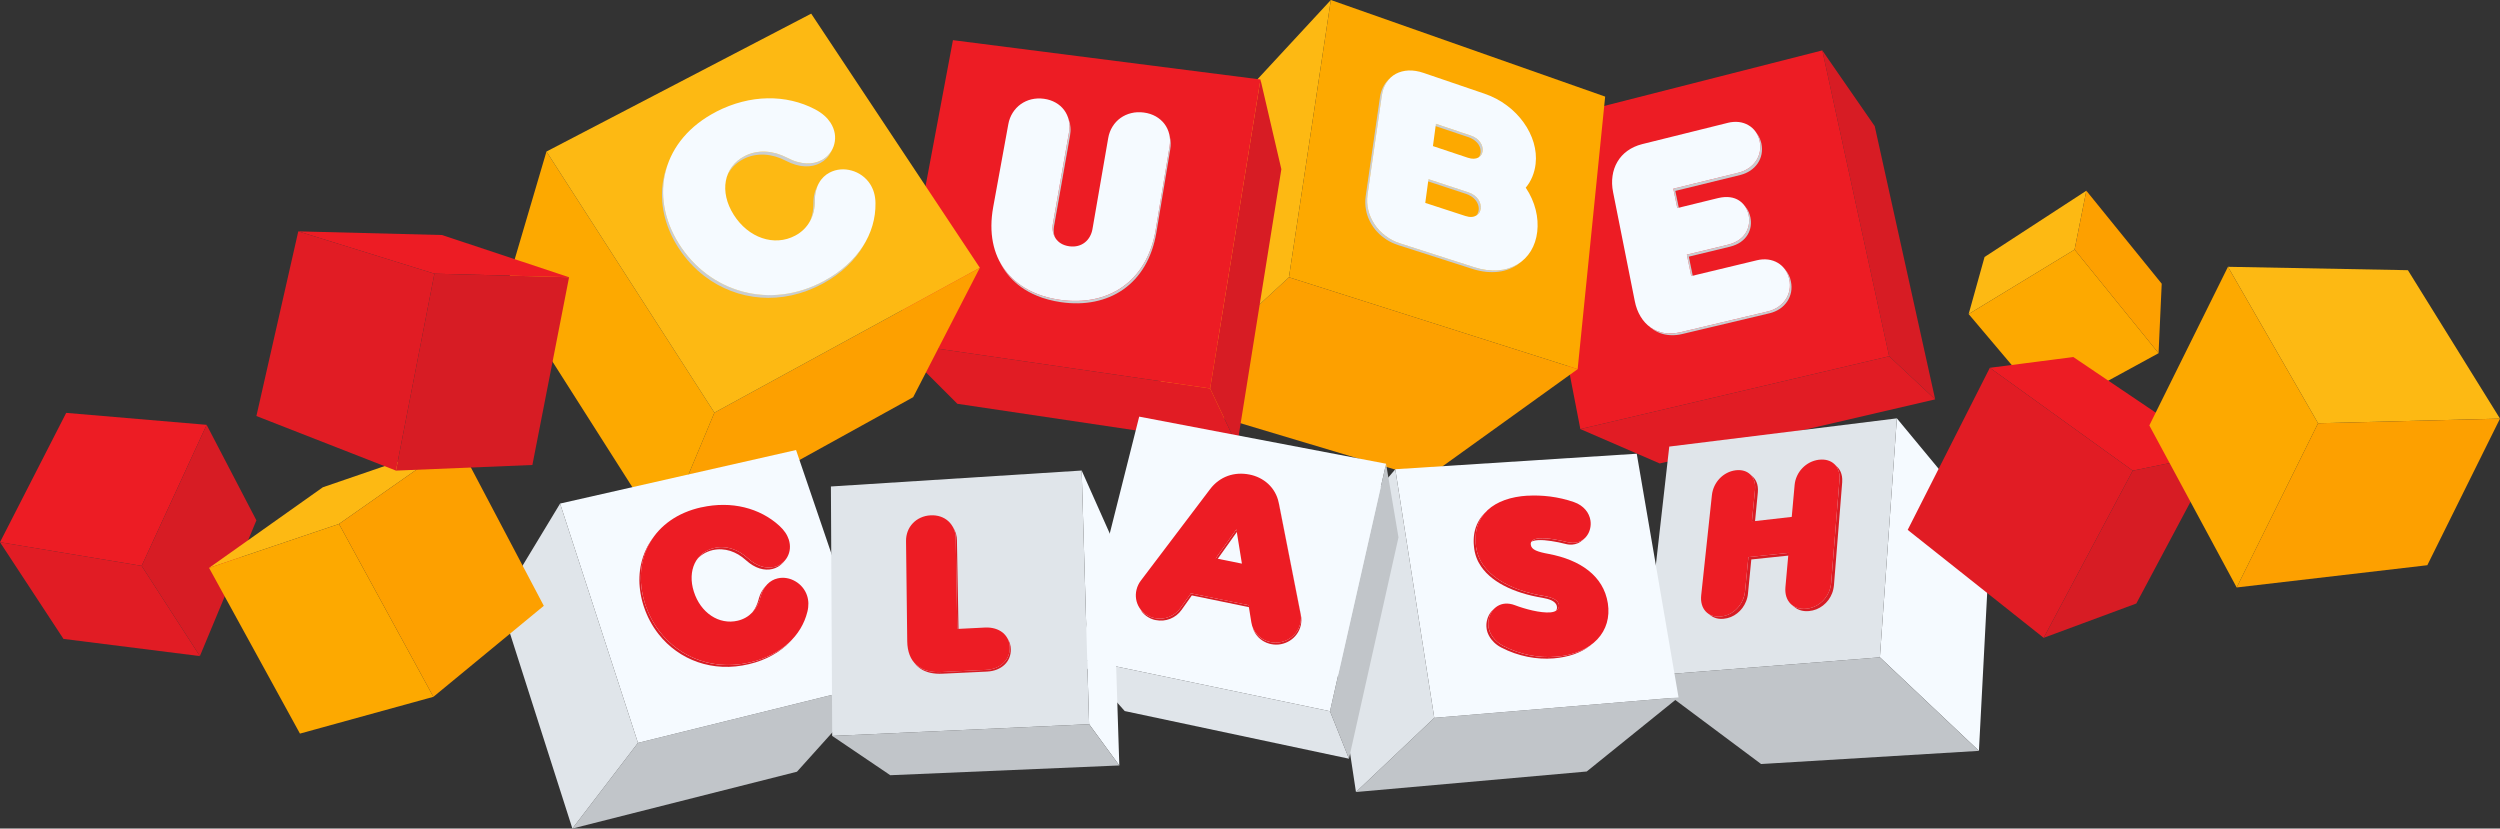
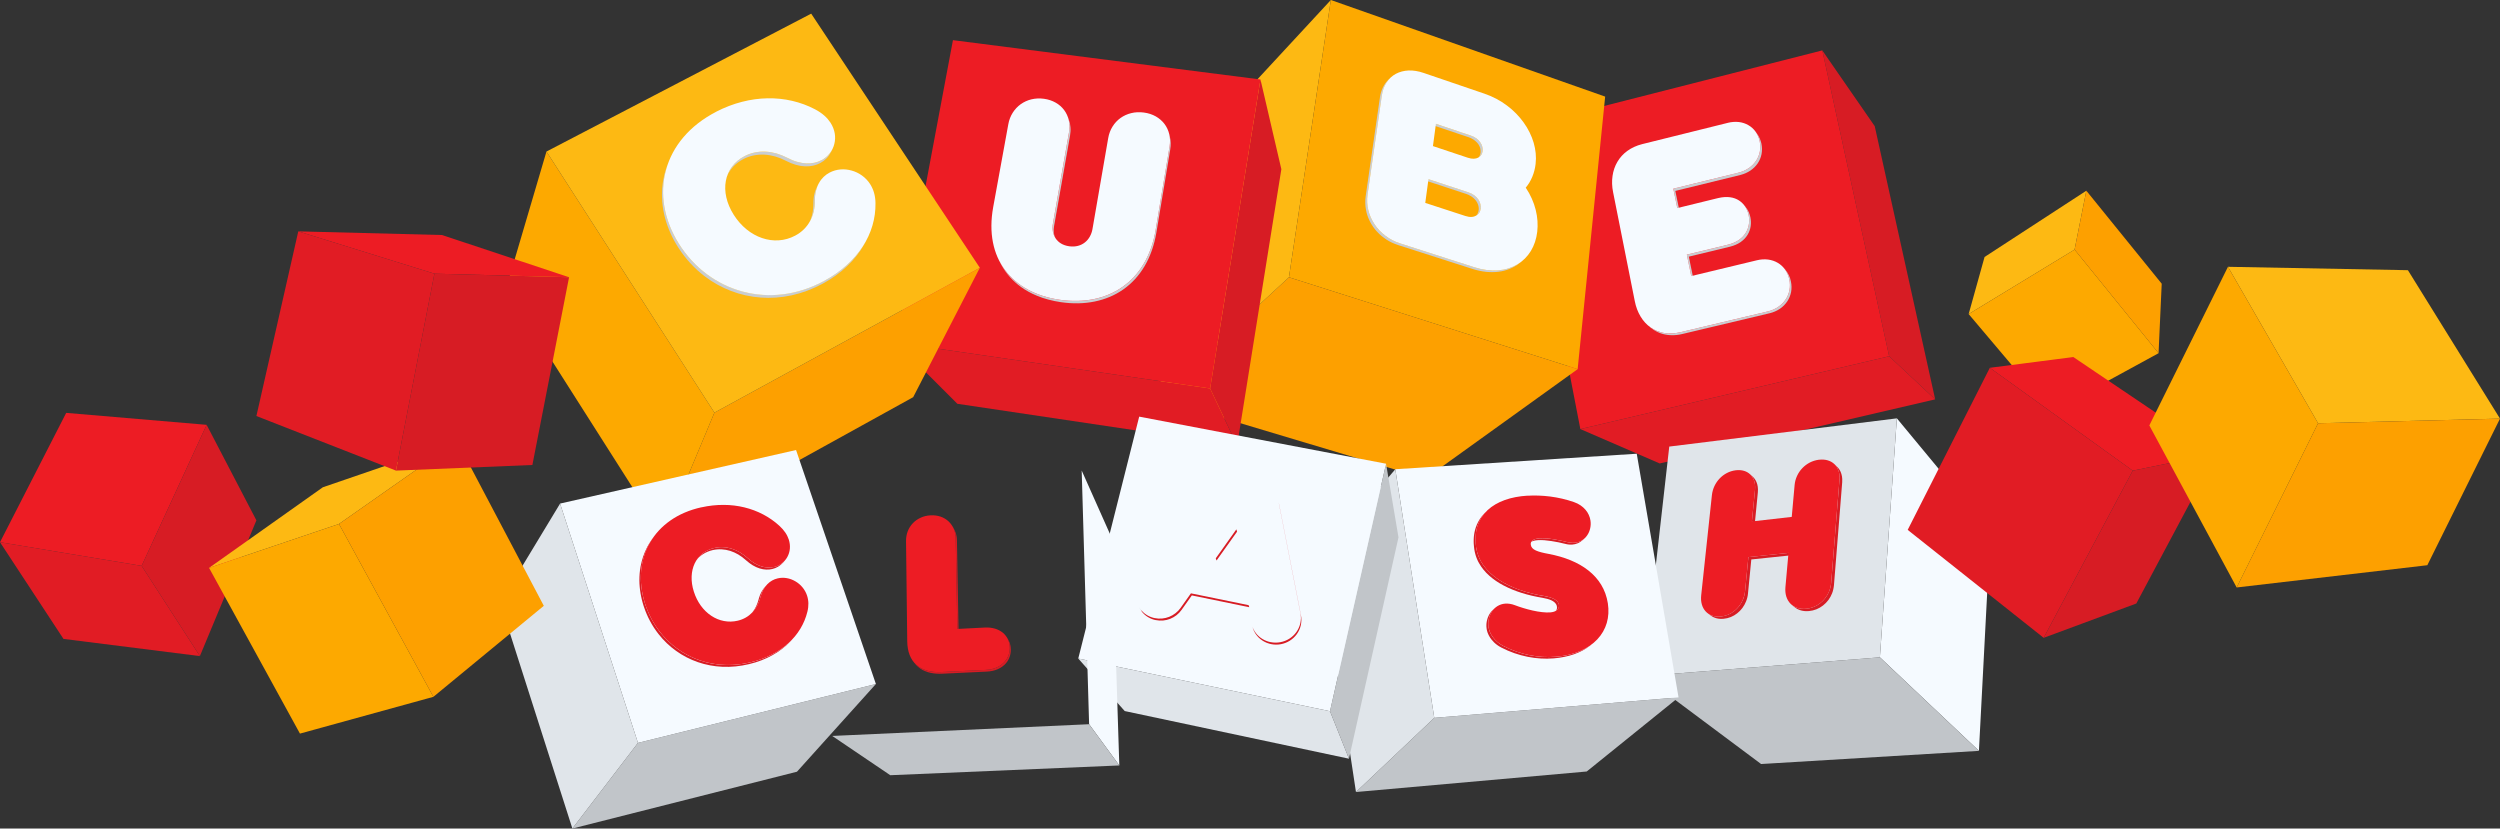
<svg xmlns="http://www.w3.org/2000/svg" id="Layer_2" viewBox="0 0 1465.99 485.85">
  <rect x="0" y="0" width="1465.99" height="485.85" fill="#333333" stroke="none" />
  <defs>
    <style>.cls-1{fill:#f5faff;}.cls-2{fill:#fda900;}.cls-3{fill:#ed1c24;}.cls-4{fill:#fdb913;}.cls-5{fill:#fda000;}.cls-6{fill:#c1c5c9;}.cls-7{fill:#d8dce0;}.cls-8{fill:#c9cdd1;}.cls-9{fill:#e11c24;}.cls-10{fill:#d71c24;}.cls-11{fill:#e0e5ea;}.cls-12{isolation:isolate;}</style>
  </defs>
  <g id="Layer_1-2">
    <g>
      <g>
        <g>
          <g class="cls-12">
            <polygon class="cls-10" points="1068.58 29.55 1099.33 73.98 1134.78 234.18 1107.79 208.91 1068.58 29.55" />
            <polygon class="cls-9" points="1107.79 208.91 1134.78 234.18 973.24 271.77 926.71 251.6 1107.79 208.91" />
            <polygon class="cls-3" points="1068.58 29.55 1107.79 208.91 926.71 251.6 892.42 74.42 1068.58 29.55" />
          </g>
          <g>
            <g>
              <path class="cls-8" d="M984.74,123.3l-2.34-11.34,38.06-9.33c2.26-.56,4.28-1.46,6-2.63,1.72-1.17,3.17-2.61,4.28-4.24,1.1-1.64,1.86-3.48,2.23-5.43,.37-1.95,.35-4.03-.09-6.14-.12-.52-.26-1.03-.41-1.52-.14-.48-.32-.97-.53-1.43-.19-.45-.43-.9-.65-1.33-.25-.42-.5-.83-.78-1.22l-1.02-1.44c.26,.38,.53,.79,.77,1.23,.24,.43,.46,.87,.66,1.32,.21,.46,.38,.94,.54,1.44,.16,.5,.3,1.01,.4,1.52,.46,2.13,.48,4.21,.09,6.16-.37,1.96-1.13,3.81-2.25,5.44-1.1,1.65-2.55,3.09-4.28,4.26-1.73,1.19-3.76,2.09-6.02,2.65l-38.18,9.38,2.33,11.37,1.2,1.28Z" />
              <path class="cls-8" d="M1020.81,141.87c1.74-1.22,3.06-2.67,4.01-4.26,.95-1.58,1.54-3.3,1.79-5.04,.24-1.76,.16-3.53-.2-5.24-.11-.55-.26-1.1-.44-1.61-.16-.52-.37-1.05-.6-1.55-.24-.51-.5-1-.79-1.45-.29-.48-.61-.92-.97-1.34l-1.05-1.29c.35,.43,.66,.87,.97,1.34,.3,.48,.56,.96,.78,1.47,.23,.5,.42,1.01,.61,1.55,.18,.54,.33,1.08,.44,1.63,.36,1.7,.44,3.48,.19,5.25-.25,1.76-.84,3.47-1.78,5.07-.94,1.6-2.28,3.04-4.02,4.27-1.76,1.21-3.91,2.2-6.53,2.83l-24.08,5.83,2.58,12.57,1.17,1.13-2.57-12.53,24-5.8c2.61-.64,4.76-1.61,6.5-2.82Z" />
              <path class="cls-8" d="M966.78,191.16h0l-.02-.02,.02,.02Z" />
              <path class="cls-8" d="M1050.17,164.94c-.14-.65-.3-1.28-.5-1.87-.22-.59-.46-1.2-.72-1.74-.26-.55-.56-1.07-.88-1.57-.31-.5-.68-.99-1.05-1.44l-.98-1.16c.39,.46,.73,.94,1.06,1.44,.32,.51,.62,1.04,.89,1.6,.25,.54,.5,1.14,.7,1.73,.21,.6,.39,1.23,.53,1.88,.47,2.18,.49,4.3,.11,6.3-.37,2.01-1.16,3.88-2.28,5.55-1.12,1.67-2.58,3.13-4.34,4.32-1.77,1.19-3.81,2.1-6.12,2.65l-51.26,12.19c-.56,.12-1.11,.25-1.65,.33-.54,.1-1.06,.18-1.61,.24-.52,.06-1.05,.1-1.56,.13-.53,.01-1.03,.03-1.54,.01-.4,0-.81-.02-1.21-.04-.4-.03-.79-.08-1.19-.13-.4-.05-.78-.11-1.15-.18-.39-.07-.77-.16-1.13-.26-.34-.08-.66-.17-.98-.26-.33-.1-.64-.2-.96-.32-.31-.11-.62-.24-.94-.37-.3-.12-.6-.27-.9-.4-.34-.17-.66-.34-.96-.51-.32-.18-.64-.37-.94-.57-.32-.21-.62-.41-.93-.63-.29-.2-.57-.42-.87-.66h-.02l1.25,1,.02,.02h.01c.29,.25,.59,.47,.89,.69,.29,.21,.59,.41,.89,.6,.3,.19,.61,.38,.94,.57,.32,.18,.64,.35,.98,.51,.3,.15,.59,.28,.89,.41,.31,.13,.61,.24,.93,.36,.3,.11,.63,.22,.96,.33,.31,.08,.63,.17,.96,.26,.37,.09,.75,.18,1.13,.25,.38,.07,.78,.14,1.16,.19,.39,.05,.78,.09,1.18,.11,.41,.04,.82,.06,1.22,.07,.5,0,1,0,1.51-.03,.53-.02,1.05-.06,1.57-.12,.53-.06,1.07-.14,1.61-.23,.53-.1,1.09-.2,1.64-.34l51.07-12.14c2.29-.54,4.33-1.45,6.09-2.62,1.75-1.19,3.21-2.66,4.32-4.32,1.12-1.67,1.88-3.53,2.27-5.52,.37-2,.35-4.12-.12-6.28Z" />
            </g>
            <path class="cls-1" d="M1013.21,72.02c2.26-.55,4.44-.69,6.46-.46,2.03,.24,3.92,.87,5.56,1.83,1.66,.93,3.08,2.22,4.22,3.81,1.13,1.59,1.95,3.44,2.41,5.56,.46,2.13,.48,4.21,.09,6.16-.37,1.96-1.13,3.81-2.25,5.44-1.1,1.65-2.55,3.09-4.28,4.26-1.73,1.19-3.76,2.09-6.02,2.65l-38.18,9.38,2.33,11.37,23.96-5.87c2.63-.62,4.96-.75,6.99-.48,2.06,.27,3.82,.95,5.31,1.92,1.49,.98,2.69,2.24,3.63,3.68,.93,1.45,1.56,3.08,1.93,4.8,.36,1.7,.44,3.48,.19,5.25-.25,1.76-.84,3.47-1.78,5.07-.94,1.6-2.28,3.04-4.02,4.27-1.76,1.21-3.91,2.2-6.53,2.83l-24.08,5.83,2.58,12.57,38.54-9.27c2.28-.56,4.49-.67,6.55-.41,2.06,.27,3.97,.92,5.64,1.91,1.7,.99,3.15,2.33,4.3,3.96,1.14,1.63,1.99,3.55,2.46,5.73,.47,2.18,.49,4.3,.11,6.3-.37,2.01-1.16,3.88-2.28,5.55-1.12,1.67-2.58,3.13-4.34,4.32-1.77,1.19-3.81,2.1-6.12,2.65l-51.26,12.19c-3.41,.81-6.63,.92-9.56,.43-2.93-.51-5.6-1.62-7.92-3.27-2.3-1.62-4.28-3.79-5.83-6.38-1.57-2.6-2.73-5.64-3.39-9.02l-12.71-63.85c-.68-3.33-.78-6.54-.34-9.53,.42-3.02,1.38-5.8,2.85-8.3,1.45-2.48,3.41-4.67,5.85-6.42,2.42-1.76,5.33-3.11,8.67-3.96l50.27-12.49Z" />
          </g>
        </g>
        <g class="cls-12">
          <polygon class="cls-5" points="925.13 216.47 835.85 280.67 678.82 233.63 755.83 162.6 925.13 216.47" />
          <polygon class="cls-4" points="755.83 162.6 678.82 233.63 704.6 81.88 780.4 0 755.83 162.6" />
          <polygon class="cls-2" points="941.26 56.65 925.13 216.47 755.83 162.6 780.4 0 941.26 56.65" />
        </g>
        <g>
          <g>
            <path class="cls-8" d="M862.69,81.1c.46,.23,.89,.46,1.3,.71,.4,.28,.77,.54,1.11,.83,.36,.29,.66,.58,.95,.9,.05,.05,.1,.11,.15,.17,.05,.04,.1,.11,.14,.16,.05,.06,.1,.11,.14,.17,.05,.05,.1,.11,.14,.18,.04,.04,.07,.08,.1,.13,.04,.05,.07,.1,.1,.13,.04,.05,.07,.11,.1,.14,.03,.04,.06,.1,.1,.14,.02,.04,.04,.08,.07,.13,.02,.05,.05,.08,.07,.13,.02,.04,.05,.08,.07,.11,.02,.05,.05,.08,.07,.13,.02,.04,.04,.07,.06,.11,.01,.04,.04,.07,.05,.11,.02,.04,.04,.08,.06,.11,.02,.04,.04,.08,.05,.11,.02,.04,.04,.08,.05,.11,.02,.04,.03,.07,.05,.11,.01,.04,.03,.07,.04,.11,.02,.04,.04,.07,.05,.11,.01,.03,.02,.07,.04,.11,.01,.04,.02,.07,.04,.1,.01,.04,.02,.08,.04,.11,.01,.03,.02,.07,.04,.1l.04,.11s.02,.07,.04,.1c.01,.04,.02,.07,.04,.11,0,.04,.01,.07,.02,.11,.01,.04,.02,.07,.02,.11,.01,.03,.02,.07,.03,.1,0,.04,.01,.07,.02,.1,0,.04,.02,.07,.02,.11,.04,.19,.07,.38,.1,.56,.02,.17,.04,.36,.04,.54,.01,.18,.01,.37,0,.56,0,.18-.02,.35-.04,.53-.05,.33-.11,.63-.2,.93-.1,.28-.21,.58-.36,.85-.14,.28-.3,.54-.49,.78-.19,.25-.4,.47-.64,.68l1.18-1.02c.25-.2,.46-.43,.65-.67,.19-.24,.36-.49,.49-.77,.14-.27,.26-.55,.35-.87,.09-.29,.16-.6,.2-.92,.02-.18,.04-.36,.05-.55,0-.16,0-.35,0-.54,0-.18-.02-.36-.05-.55s-.05-.39-.1-.57c-.01-.04-.01-.07-.02-.11,0-.04-.02-.07-.02-.11,0-.04-.02-.08-.02-.11-.01-.04-.02-.07-.02-.11-.02-.04-.02-.07-.04-.11-.01-.04-.02-.06-.02-.1-.01-.04-.03-.07-.04-.11,0-.04-.02-.07-.04-.11,0-.02-.02-.06-.04-.1,0-.04-.02-.07-.04-.11-.01-.04-.02-.07-.04-.11-.02-.04-.03-.07-.04-.1s-.03-.07-.05-.11c-.01-.04-.03-.07-.05-.11-.01-.04-.03-.07-.04-.11-.02-.04-.03-.08-.05-.11-.01-.04-.04-.08-.05-.12-.02-.05-.04-.08-.06-.11-.01-.04-.04-.08-.06-.12-.01-.04-.04-.07-.06-.11-.02-.04-.04-.08-.07-.12-.02-.04-.04-.1-.07-.13-.02-.02-.05-.06-.07-.11-.03-.04-.05-.08-.08-.11-.02-.04-.06-.09-.09-.14-.03-.04-.05-.09-.09-.14-.04-.04-.07-.09-.1-.14-.03-.04-.07-.08-.1-.14-.05-.05-.08-.11-.14-.16-.04-.06-.09-.13-.14-.18-.05-.06-.09-.11-.14-.17-.04-.06-.09-.11-.14-.17-.29-.31-.6-.61-.95-.89-.34-.3-.7-.58-1.11-.83-.41-.25-.84-.49-1.3-.71s-.96-.41-1.48-.58l-20.38-6.87-1.17,1.05,20.37,6.83c.53,.18,1.02,.37,1.48,.59Z" />
            <path class="cls-8" d="M861.37,114.39c.48,.22,.92,.46,1.33,.72,.41,.26,.79,.53,1.15,.84,.35,.29,.67,.59,.96,.92,.06,.06,.11,.12,.16,.17,.05,.07,.11,.11,.16,.19,.05,.05,.1,.11,.14,.18,.05,.06,.1,.12,.14,.18,.04,.06,.07,.1,.11,.14,.04,.05,.07,.1,.1,.14,.03,.04,.07,.08,.09,.14,.04,.04,.07,.1,.1,.14,.03,.04,.06,.09,.08,.14,.02,.04,.05,.07,.08,.11,.01,.04,.04,.09,.07,.14,.01,.04,.04,.08,.07,.12,.02,.05,.04,.1,.06,.13,.02,.04,.05,.08,.07,.11,.02,.04,.04,.08,.06,.11,.02,.05,.04,.08,.05,.12s.04,.08,.05,.12c.02,.04,.04,.08,.05,.12,.02,.04,.04,.07,.05,.12,.02,.04,.03,.07,.05,.11,.02,.04,.04,.08,.05,.12,.01,.01,.02,.05,.04,.08,.01,.04,.02,.07,.03,.12,.02,.04,.03,.08,.04,.12,.02,.04,.03,.07,.04,.11,.02,.04,.03,.07,.04,.11,.02,.04,.02,.07,.03,.11,.02,.04,.02,.07,.04,.11,.01,.04,.02,.08,.03,.11,0,.05,.02,.08,.03,.12,.01,.04,.02,.07,.03,.12,0,.04,.02,.08,.02,.11,.04,.19,.07,.4,.1,.59,.03,.21,.04,.4,.05,.6,.01,.19,.01,.39,0,.58-.01,.2-.02,.39-.05,.58-.05,.36-.12,.69-.22,1.04-.11,.33-.24,.65-.4,.95-.16,.32-.36,.61-.57,.87-.22,.28-.46,.52-.73,.75l1.19-.99c.28-.23,.52-.48,.74-.74,.22-.28,.4-.57,.56-.87,.16-.31,.29-.62,.4-.97,.11-.33,.18-.69,.22-1.04,.03-.2,.04-.39,.05-.57,0-.21,0-.4,0-.6,0-.19-.02-.39-.05-.59-.02-.2-.05-.4-.1-.61l-.02-.11s-.02-.06-.03-.1c-.01-.04-.02-.07-.03-.11-.01-.04-.02-.08-.03-.12,0-.04-.02-.07-.02-.11-.02-.05-.03-.08-.04-.12-.02-.04-.02-.07-.03-.11-.02-.05-.03-.08-.04-.12-.02-.04-.03-.07-.04-.11-.01-.04-.02-.07-.04-.11-.01-.04-.02-.08-.04-.11-.01-.04-.03-.07-.05-.11-.01-.04-.02-.08-.04-.12-.02-.04-.04-.08-.06-.12-.01-.04-.03-.07-.05-.11-.02-.04-.04-.07-.05-.11-.02-.04-.03-.08-.05-.13-.01-.04-.04-.09-.06-.12-.01-.04-.04-.07-.06-.11-.02-.04-.04-.08-.05-.12-.03-.04-.05-.08-.08-.13-.03-.04-.05-.08-.08-.12-.02-.05-.05-.1-.07-.13-.03-.04-.06-.08-.09-.12-.02-.06-.05-.11-.09-.16-.03-.04-.07-.09-.1-.13-.04-.05-.07-.1-.11-.14-.04-.06-.07-.1-.1-.14-.05-.07-.09-.14-.14-.19-.05-.06-.1-.13-.15-.18-.05-.06-.1-.13-.16-.19-.05-.05-.11-.11-.16-.18-.3-.31-.61-.62-.97-.93-.36-.29-.73-.55-1.14-.81-.41-.26-.86-.51-1.34-.72-.46-.23-.97-.44-1.5-.61l-23.4-7.71-1.17,1.01,23.38,7.7c.54,.17,1.03,.38,1.51,.6Z" />
            <path class="cls-8" d="M886.6,156.63c-2.02,.83-4.2,1.41-6.52,1.72-2.34,.3-4.82,.34-7.45,.07-2.61-.29-5.35-.87-8.21-1.78l-43.39-13.95c-1.23-.4-2.42-.87-3.55-1.39-1.14-.53-2.23-1.14-3.27-1.81-1.03-.67-2.02-1.39-2.95-2.16-.93-.79-1.8-1.63-2.61-2.49-.16-.18-.32-.36-.48-.54-.16-.17-.3-.36-.45-.52-.16-.19-.31-.37-.45-.56-.14-.19-.29-.36-.43-.56-.1-.13-.2-.29-.3-.43-.11-.13-.2-.28-.31-.43-.09-.13-.2-.28-.29-.41-.1-.15-.19-.3-.28-.45-.08-.14-.17-.25-.24-.39-.07-.14-.16-.26-.23-.39-.07-.12-.15-.26-.23-.39-.07-.13-.14-.26-.21-.39-.07-.14-.13-.25-.19-.39-.07-.11-.13-.25-.19-.36-.07-.12-.13-.25-.19-.37-.05-.12-.11-.25-.16-.36-.06-.13-.11-.24-.17-.35-.05-.12-.1-.24-.14-.36-.05-.12-.11-.24-.16-.37-.05-.13-.1-.25-.14-.36-.04-.11-.09-.25-.13-.36-.05-.11-.09-.22-.13-.33-.05-.13-.08-.25-.13-.36-.04-.14-.07-.25-.11-.36-.04-.12-.07-.24-.11-.35-.04-.12-.07-.23-.1-.35-.04-.13-.07-.24-.1-.37-.04-.11-.07-.22-.1-.35-.03-.12-.05-.24-.09-.37-.03-.11-.05-.24-.08-.36-.02-.13-.05-.25-.08-.37-.02-.11-.05-.24-.07-.36-.13-.66-.23-1.32-.3-2-.08-.66-.13-1.34-.14-2.02-.02-.67-.01-1.35,.03-2.04,.04-.68,.11-1.37,.2-2.04l8.36-58.06c.16-1.12,.38-2.16,.69-3.15,.3-.99,.67-1.92,1.09-2.78,.43-.89,.93-1.69,1.48-2.43,.55-.76,1.16-1.45,1.82-2.06l-1.14,1.07c-.66,.61-1.26,1.31-1.82,2.04-.55,.76-1.04,1.58-1.47,2.45-.42,.87-.8,1.81-1.1,2.79-.3,.98-.53,2.04-.69,3.13l-8.36,58.01c-.1,.69-.17,1.37-.21,2.06-.04,.69-.05,1.36-.03,2.04,.02,.67,.07,1.35,.14,2.02,.08,.67,.17,1.33,.3,2,.03,.12,.05,.24,.08,.37,.02,.13,.05,.25,.08,.36,.03,.13,.05,.25,.08,.37,.04,.13,.06,.25,.08,.36,.02,.13,.06,.25,.1,.36,.04,.13,.07,.24,.1,.35,.04,.12,.07,.25,.11,.36,.04,.12,.07,.24,.11,.35,.04,.13,.07,.24,.11,.36,.05,.13,.09,.23,.13,.35,.04,.12,.08,.25,.12,.37,.05,.11,.1,.23,.14,.34,.05,.11,.1,.25,.14,.36,.05,.12,.1,.24,.15,.35,.06,.12,.11,.24,.16,.36,.05,.13,.1,.23,.16,.35,.06,.13,.11,.25,.18,.39,.05,.11,.11,.25,.17,.36,.06,.13,.13,.25,.19,.37,.07,.11,.13,.24,.19,.36,.07,.13,.15,.26,.22,.39,.07,.14,.15,.26,.22,.4,.07,.14,.16,.27,.23,.39,.08,.12,.16,.24,.25,.37,.09,.16,.19,.29,.28,.45,.09,.14,.19,.3,.29,.45,.1,.14,.2,.28,.3,.42,.1,.14,.21,.29,.31,.42,.13,.19,.28,.37,.43,.57,.14,.18,.28,.37,.44,.55,.15,.17,.3,.36,.45,.54,.16,.18,.32,.34,.48,.51,.8,.9,1.67,1.73,2.6,2.49,.93,.77,1.92,1.49,2.96,2.18,1.04,.66,2.12,1.26,3.26,1.79,1.14,.53,2.32,1,3.55,1.4l43.36,13.91c2.85,.92,5.59,1.5,8.21,1.78,2.61,.25,5.1,.23,7.43-.07,2.33-.32,4.51-.89,6.52-1.72,2.01-.83,3.86-1.89,5.51-3.19l1.22-.95c-1.65,1.28-3.5,2.34-5.51,3.18Z" />
          </g>
          <path class="cls-1" d="M894.67,110.03c1.42,2.09,2.6,4.23,3.57,6.42,.98,2.18,1.73,4.37,2.28,6.58,.56,2.19,.9,4.4,1.05,6.55,.14,2.16,.1,4.29-.14,6.34-.49,4.19-1.76,7.98-3.72,11.22-1.98,3.23-4.62,5.91-7.86,7.87-3.22,1.95-7.04,3.18-11.31,3.52-4.28,.34-9.03-.23-14.11-1.86l-43.39-13.95c-3.2-1.01-6.11-2.55-8.64-4.48-2.54-1.9-4.69-4.19-6.39-6.73-1.7-2.57-2.95-5.39-3.65-8.32-.7-2.96-.87-6.04-.43-9.12l8.36-58.06c.42-3.01,1.4-5.6,2.81-7.73,1.41-2.14,3.26-3.84,5.44-5,2.17-1.16,4.69-1.83,7.43-1.95,2.73-.11,5.72,.36,8.81,1.42l35.76,12.2c4.85,1.65,9.26,4.02,13.13,6.93,3.86,2.87,7.17,6.27,9.82,9.99,2.65,3.69,4.63,7.72,5.84,11.82,1.2,4.11,1.63,8.34,1.14,12.43-.15,1.36-.39,2.64-.72,3.9-.32,1.26-.73,2.46-1.22,3.65-.48,1.16-1.05,2.28-1.69,3.36-.64,1.05-1.37,2.07-2.16,3.01Zm-35.38,16.62c1.34,.45,2.55,.62,3.6,.56,1.07-.05,1.98-.33,2.74-.77,.76-.44,1.37-1.04,1.81-1.73,.45-.7,.73-1.52,.84-2.37,.11-.87,.05-1.78-.19-2.69-.23-.93-.64-1.84-1.23-2.71-.59-.87-1.36-1.69-2.33-2.39-.97-.72-2.12-1.31-3.48-1.77l-23.4-7.71-1.88,13.91,23.51,7.67h0Zm-17.27-54.03l-1.75,13.05,20.47,6.83c1.29,.43,2.46,.61,3.48,.58,1.02-.04,1.9-.27,2.64-.67,.72-.39,1.31-.94,1.74-1.6,.43-.65,.69-1.4,.8-2.21,.1-.8,.05-1.68-.19-2.56-.22-.86-.61-1.74-1.19-2.57-.57-.82-1.33-1.6-2.25-2.29-.93-.68-2.04-1.26-3.35-1.69l-20.38-6.87h0Z" />
        </g>
        <g class="cls-12">
          <polygon class="cls-10" points="739.14 46.61 751.38 99.22 725.44 261.25 709.61 227.8 739.14 46.61" />
          <polygon class="cls-9" points="709.61 227.8 725.44 261.25 561.38 236.78 525.52 200.91 709.61 227.8" />
          <polygon class="cls-3" points="739.14 46.61 709.61 227.8 525.52 200.91 558.8 23.55 739.14 46.61" />
        </g>
        <g class="cls-12">
          <g>
            <path class="cls-8" d="M686.5,83.82c-.02-.6-.07-1.2-.14-1.78-.07-.58-.19-1.15-.32-1.72l-.41-1.71c.14,.54,.24,1.12,.32,1.72,.08,.58,.13,1.19,.15,1.79,.02,.6,0,1.22-.04,1.85-.03,.62-.12,1.24-.22,1.88l-8.17,48.93c-1.26,7.6-3.65,14.24-6.94,19.82-3.3,5.6-7.51,10.18-12.46,13.64-4.94,3.49-10.62,5.89-16.81,7.16-6.19,1.27-12.91,1.42-19.95,.42-1.3-.2-2.56-.41-3.81-.68-1.23-.24-2.46-.53-3.66-.86-1.19-.32-2.36-.68-3.5-1.07-1.14-.38-2.25-.8-3.33-1.23-.84-.37-1.65-.74-2.45-1.11-.79-.39-1.57-.79-2.33-1.21-.76-.42-1.51-.86-2.23-1.31-.72-.45-1.43-.92-2.11-1.41-.58-.43-1.15-.84-1.7-1.27-.55-.45-1.09-.9-1.61-1.36s-1.04-.94-1.53-1.42c-.5-.5-.99-.99-1.45-1.5-.49-.53-.97-1.09-1.43-1.65-.46-.57-.91-1.16-1.35-1.75-.42-.58-.84-1.19-1.23-1.81-.39-.61-.77-1.24-1.14-1.89-.02-.06-.05-.1-.08-.15-.02-.04-.06-.09-.08-.14-.03-.04-.05-.08-.07-.12l.69,1.28s.05,.1,.08,.16c.02,.04,.05,.1,.07,.13,.03,.06,.05,.1,.09,.15,.02,.04,.05,.1,.08,.14,.37,.64,.74,1.26,1.13,1.89,.39,.61,.8,1.2,1.23,1.8,.43,.59,.86,1.16,1.33,1.74,.47,.56,.94,1.11,1.43,1.65,.48,.51,.95,1,1.45,1.48,.48,.49,1,.95,1.52,1.42,.52,.48,1.06,.91,1.61,1.35,.55,.44,1.12,.86,1.69,1.28,.69,.49,1.39,.94,2.1,1.42,.73,.44,1.47,.89,2.23,1.3,.76,.42,1.53,.81,2.32,1.2,.8,.39,1.6,.74,2.43,1.08,1.08,.45,2.19,.88,3.32,1.27,1.13,.37,2.3,.73,3.48,1.05,1.19,.32,2.4,.61,3.65,.86,1.23,.25,2.5,.47,3.79,.67,7.02,1.02,13.72,.87,19.88-.41,6.17-1.27,11.82-3.65,16.75-7.12,4.92-3.47,9.14-8.02,12.42-13.61,3.28-5.56,5.65-12.17,6.92-19.74l8.13-48.77c.1-.63,.18-1.24,.23-1.88,.04-.62,.05-1.23,.04-1.83Z" />
            <path class="cls-8" d="M617.59,136.56c.14,.57,.34,1.14,.56,1.66l.67,1.51c-.23-.53-.42-1.08-.57-1.65-.15-.56-.25-1.14-.31-1.75-.05-.6-.09-1.2-.05-1.81,.03-.62,.09-1.24,.2-1.87l9.41-53.3c.14-.81,.23-1.61,.27-2.41,.05-.77,.03-1.54-.04-2.3-.06-.75-.15-1.48-.3-2.21-.16-.72-.36-1.41-.61-2.1l-.62-1.73c.24,.66,.44,1.38,.6,2.09,.15,.73,.26,1.46,.31,2.22,.07,.76,.07,1.52,.04,2.32-.04,.8-.14,1.59-.28,2.39l-9.43,53.51c-.11,.62-.18,1.24-.21,1.84-.02,.63,0,1.25,.06,1.84,.06,.6,.16,1.19,.31,1.75Z" />
            <path class="cls-8" d="M586.41,153.85l.02,.04-.1-.19c.03,.05,.06,.11,.08,.16Z" />
          </g>
          <path class="cls-1" d="M612.14,57.92c2.56,.34,4.88,1.12,6.88,2.26,2,1.12,3.67,2.59,4.98,4.35,1.31,1.76,2.24,3.77,2.74,5.98,.5,2.22,.56,4.62,.11,7.11l-9.43,53.51c-.27,1.55-.28,3.08-.03,4.54,.25,1.45,.77,2.81,1.57,4.03,.79,1.2,1.85,2.26,3.18,3.06,1.35,.82,2.95,1.38,4.83,1.65s3.62,.16,5.16-.25c1.54-.39,2.92-1.11,4.09-2.04,1.16-.93,2.13-2.09,2.86-3.42,.74-1.31,1.26-2.77,1.53-4.33l9.24-53.41c.43-2.5,1.3-4.79,2.54-6.76,1.23-1.99,2.82-3.68,4.68-5.02,1.86-1.32,3.98-2.3,6.3-2.85,2.3-.57,4.8-.69,7.4-.34,2.59,.33,4.93,1.12,6.96,2.25,2.04,1.16,3.75,2.65,5.09,4.4,1.34,1.76,2.3,3.81,2.83,6.04,.52,2.22,.6,4.62,.19,7.15l-8.17,48.93c-1.26,7.6-3.65,14.24-6.94,19.82-3.3,5.6-7.51,10.18-12.46,13.64-4.94,3.49-10.62,5.89-16.81,7.16-6.19,1.27-12.91,1.42-19.95,.42-7.03-1.02-13.34-3.05-18.76-5.98-5.43-2.95-9.95-6.79-13.42-11.46-3.47-4.64-5.89-10.12-7.09-16.32-1.2-6.17-1.2-13.08,.17-20.6l8.87-48.63c.44-2.49,1.34-4.75,2.59-6.73,1.24-1.96,2.83-3.65,4.68-4.98,1.85-1.32,3.97-2.3,6.26-2.85,2.3-.54,4.78-.68,7.35-.33Z" />
        </g>
        <g class="cls-12">
          <polygon class="cls-5" points="574.57 157.02 535.49 232.9 388.8 313.96 418.93 241.97 574.57 157.02" />
          <polygon class="cls-2" points="418.93 241.97 388.8 313.96 296.75 169.23 320.44 88.86 418.93 241.97" />
          <polygon class="cls-4" points="574.57 157.02 418.93 241.97 320.44 88.86 475.68 8 574.57 157.02" />
        </g>
        <g class="cls-12">
          <g>
            <path class="cls-8" d="M429.93,97.74c.82-.86,1.7-1.66,2.69-2.4,.98-.73,2.05-1.42,3.2-2.02,1.95-1.01,3.98-1.72,6.04-2.15,2.07-.43,4.18-.6,6.31-.49,2.12,.11,4.26,.48,6.38,1.07,2.12,.61,4.22,1.46,6.28,2.53,2.02,1.05,3.98,1.83,5.84,2.37,1.87,.54,3.66,.83,5.36,.9,1.69,.07,3.29-.07,4.77-.4,1.49-.33,2.86-.83,4.11-1.49,.72-.39,1.4-.81,2.04-1.28,.63-.48,1.2-.99,1.75-1.55,.54-.54,1.03-1.14,1.46-1.76,.43-.63,.83-1.29,1.16-1.96l.87-1.75c-.34,.68-.73,1.32-1.16,1.96-.45,.61-.93,1.22-1.47,1.77-.54,.55-1.13,1.07-1.76,1.54-.63,.48-1.31,.91-2.04,1.28-1.25,.67-2.62,1.18-4.11,1.51-1.49,.33-3.09,.45-4.78,.39-1.7-.08-3.5-.37-5.37-.9-1.88-.52-3.83-1.31-5.86-2.4-2.05-1.04-4.16-1.89-6.28-2.52-2.11-.59-4.26-.96-6.38-1.07-2.14-.1-4.26,.05-6.33,.49-2.07,.42-4.1,1.14-6.05,2.17-1.16,.6-2.22,1.27-3.2,2.01-.98,.73-1.89,1.54-2.69,2.39-.81,.87-1.53,1.8-2.16,2.74-.62,.98-1.17,1.99-1.62,3.04l-.74,1.75c.45-1.05,.98-2.05,1.62-3.02,.63-.96,1.34-1.88,2.14-2.73Z" />
            <path class="cls-8" d="M478.07,111.94c-.14,.4-.25,.8-.37,1.21-.11,.39-.21,.81-.3,1.25-.08,.39-.14,.8-.2,1.19-.05,.42-.11,.83-.14,1.26-.04,.44-.07,.87-.08,1.31-.02,.46-.03,.9-.02,1.36,0,.47,0,.93-.04,1.4-.01,.47-.05,.92-.08,1.37-.04,.46-.1,.9-.17,1.34-.06,.46-.14,.89-.23,1.33-.1,.51-.22,1-.35,1.49-.13,.5-.28,.99-.44,1.46-.17,.49-.34,.95-.54,1.42-.19,.44-.4,.9-.63,1.36l.85-1.69c.22-.46,.43-.92,.63-1.37,.19-.47,.37-.93,.53-1.42,.16-.49,.31-.96,.45-1.46,.13-.51,.25-.99,.34-1.49,.09-.45,.17-.9,.23-1.34,.06-.44,.11-.89,.16-1.34,.05-.47,.08-.92,.1-1.37,.02-.47,.04-.93,.04-1.4,0-.47,0-.92,.01-1.37,.02-.44,.05-.87,.1-1.3,.04-.42,.08-.84,.14-1.27,.06-.39,.13-.78,.21-1.19,.08-.42,.19-.84,.3-1.24,.11-.4,.23-.81,.36-1.19,.13-.39,.27-.77,.42-1.13,.15-.37,.31-.73,.49-1.07l-.86,1.73c-.16,.34-.33,.7-.48,1.07-.15,.35-.28,.73-.42,1.1Z" />
            <path class="cls-8" d="M503.36,148.11c-1.66,2.14-3.52,4.19-5.57,6.14-2.05,1.95-4.3,3.84-6.75,5.58-2.43,1.75-5.07,3.41-7.88,4.93-5.98,3.22-12.08,5.46-18.18,6.79-6.13,1.34-12.24,1.75-18.2,1.29-5.96-.45-11.77-1.73-17.28-3.84-5.5-2.1-10.72-4.99-15.47-8.59-.76-.58-1.51-1.17-2.25-1.79-.74-.61-1.46-1.23-2.19-1.9-.7-.65-1.4-1.31-2.08-1.99-.69-.7-1.36-1.39-2.02-2.11-.6-.64-1.18-1.3-1.75-1.98-.57-.66-1.13-1.35-1.66-2.05-.55-.7-1.08-1.41-1.6-2.15-.53-.72-1.04-1.45-1.53-2.2-.07-.11-.15-.22-.22-.34-.07-.12-.14-.23-.21-.33-.08-.12-.15-.23-.22-.34-.07-.11-.15-.22-.22-.34-.39-.63-.77-1.25-1.14-1.87-.36-.64-.71-1.27-1.05-1.9-.34-.63-.67-1.27-.99-1.89-.31-.64-.61-1.29-.91-1.92-.33-.73-.65-1.48-.96-2.22-.3-.75-.59-1.49-.86-2.23-.28-.76-.53-1.49-.77-2.23-.24-.75-.46-1.5-.67-2.24-.22-.83-.42-1.63-.61-2.46-.19-.83-.34-1.66-.49-2.46-.14-.82-.28-1.64-.38-2.46-.11-.82-.19-1.63-.26-2.45-.1-1.26-.16-2.51-.16-3.75-.01-1.24,.03-2.49,.11-3.73,.08-1.23,.22-2.46,.39-3.68,.18-1.22,.4-2.43,.66-3.64,.13-.55,.28-1.12,.42-1.67,.16-.54,.3-1.11,.48-1.66,.16-.55,.33-1.1,.52-1.65,.19-.55,.39-1.09,.6-1.63l-.68,1.76c-.21,.54-.4,1.07-.59,1.63-.18,.54-.36,1.09-.52,1.64-.17,.55-.33,1.11-.48,1.65-.14,.57-.28,1.13-.4,1.69-.28,1.2-.49,2.41-.67,3.64-.17,1.2-.3,2.45-.39,3.67-.08,1.22-.12,2.48-.11,3.72,0,1.25,.07,2.5,.16,3.76,.07,.8,.16,1.63,.26,2.45,.1,.81,.23,1.61,.37,2.45,.14,.82,.31,1.64,.49,2.44,.19,.83,.39,1.66,.6,2.46,.21,.75,.43,1.48,.66,2.23,.24,.75,.49,1.49,.76,2.22,.27,.75,.56,1.49,.87,2.23,.3,.75,.61,1.48,.95,2.22,.29,.63,.59,1.28,.9,1.9,.33,.63,.65,1.27,.99,1.9,.35,.65,.7,1.27,1.06,1.89,.36,.64,.75,1.26,1.14,1.89,.07,.11,.14,.22,.22,.34,.07,.1,.13,.22,.21,.33,.07,.1,.14,.22,.22,.33,.07,.1,.14,.21,.22,.33,.49,.75,1.01,1.49,1.52,2.22,.54,.74,1.06,1.43,1.61,2.14,.54,.69,1.1,1.38,1.67,2.06,.57,.66,1.16,1.31,1.73,1.96,.66,.73,1.33,1.43,2.02,2.1,.69,.69,1.38,1.36,2.1,2.02,.7,.64,1.43,1.25,2.17,1.87,.73,.61,1.48,1.21,2.24,1.79,4.75,3.6,9.94,6.49,15.45,8.57,5.49,2.1,11.29,3.39,17.25,3.84,5.94,.45,12.05,.04,18.15-1.29,6.1-1.34,12.2-3.59,18.15-6.79,2.82-1.51,5.44-3.17,7.88-4.92,2.43-1.77,4.67-3.61,6.72-5.59,2.05-1.94,3.9-3.99,5.55-6.13,1.66-2.11,3.11-4.32,4.36-6.6l.91-1.66c-1.25,2.27-2.7,4.48-4.35,6.61Z" />
          </g>
          <path class="cls-1" d="M420,65.5c4.97-2.55,10.02-4.49,15.07-5.78,5.04-1.31,10.08-1.99,15.02-2.08,4.95-.08,9.78,.41,14.45,1.5,4.67,1.08,9.16,2.73,13.38,4.95,1.05,.55,2.03,1.14,2.93,1.74,.9,.6,1.73,1.25,2.49,1.92,.75,.66,1.43,1.34,2.05,2.05,.61,.72,1.16,1.45,1.64,2.17,1.29,2.02,2.1,4.14,2.46,6.25,.36,2.11,.26,4.22-.25,6.22-.48,1.98-1.39,3.83-2.66,5.45-1.27,1.65-2.89,3.01-4.83,4.02-1.25,.67-2.62,1.18-4.11,1.51-1.49,.33-3.09,.45-4.78,.39-1.7-.08-3.5-.37-5.37-.9-1.88-.52-3.83-1.31-5.86-2.4-2.05-1.04-4.16-1.89-6.28-2.52-2.11-.59-4.26-.96-6.38-1.07-2.14-.1-4.26,.05-6.33,.49-2.07,.42-4.1,1.14-6.05,2.17-3.07,1.59-5.52,3.7-7.35,6.16-1.84,2.47-3.05,5.31-3.61,8.35-.57,3.05-.48,6.33,.29,9.69,.76,3.36,2.19,6.8,4.33,10.16,2.14,3.39,4.69,6.25,7.51,8.55,2.81,2.29,5.9,4.02,9.1,5.1,3.21,1.1,6.52,1.57,9.81,1.34,3.28-.21,6.54-1.11,9.61-2.75,1.95-1.02,3.65-2.28,5.1-3.71,1.46-1.43,2.66-3.05,3.62-4.79,.96-1.75,1.67-3.64,2.15-5.61,.46-2.01,.69-4.1,.69-6.26-.02-2.14,.2-4.08,.61-5.84,.42-1.72,1.02-3.3,1.8-4.66,.76-1.39,1.7-2.58,2.75-3.6,1.04-1.01,2.21-1.84,3.46-2.49,1.99-1.05,4.15-1.66,6.34-1.85,2.21-.19,4.45,.04,6.6,.65,2.16,.59,4.22,1.57,6.08,2.92,1.84,1.33,3.48,3.01,4.76,5.01,.48,.75,.92,1.55,1.29,2.39,.39,.83,.72,1.71,.99,2.66,.26,.92,.48,1.9,.62,2.93,.15,1.02,.24,2.1,.24,3.19,.07,4.48-.54,8.91-1.8,13.18-1.26,4.29-3.17,8.43-5.72,12.34-2.55,3.92-5.73,7.61-9.52,10.99-3.79,3.4-8.19,6.48-13.17,9.17-7.91,4.28-16.07,6.83-24.14,7.81-8.08,.98-16.06,.39-23.61-1.65-7.55-2.02-14.67-5.49-21.01-10.22-6.34-4.72-11.88-10.72-16.34-17.82-4.43-7.07-7.27-14.44-8.51-21.78-1.24-7.34-.91-14.6,.98-21.5,1.88-6.88,5.29-13.38,10.23-19.18,4.92-5.79,11.35-10.86,19.24-14.94Z" />
        </g>
        <g>
          <g class="cls-12">
            <polygon class="cls-1" points="1112.32 245.32 1167.17 311.55 1160.43 440.3 1102.36 385.46 1112.32 245.32" />
            <polygon class="cls-6" points="1102.36 385.46 1160.43 440.3 1032.7 448.02 963.61 396.46 1102.36 385.46" />
            <polygon class="cls-11" points="1112.32 245.32 1102.36 385.46 963.61 396.46 978.85 261.87 1112.32 245.32" />
          </g>
          <g>
            <g>
              <path class="cls-10" d="M1027.38,279.44c.19,.26,.36,.56,.52,.85,.16,.29,.31,.61,.44,.91,.17,.42,.33,.85,.45,1.31,.12,.46,.22,.93,.3,1.42,.06,.49,.1,1,.11,1.53,.02,.53,0,1.07-.05,1.63,0,.01,0,.03,0,.04v.04s-.01,.02-.01,.04c0,0,0,.03,0,.04l-1.82,18.51,1.68,1.43,1.8-18.48s0-.02,0-.04c0-.01,0-.03,0-.05v-.03s.01-.04,.01-.05c.05-.55,.07-1.09,.05-1.61,0-.53-.05-1.03-.12-1.53-.08-.48-.17-.96-.29-1.41-.13-.46-.28-.9-.45-1.31-.13-.32-.28-.63-.45-.92-.16-.28-.33-.56-.52-.83-.19-.26-.39-.52-.6-.77-.21-.25-.44-.47-.68-.68l-1.66-1.5c.23,.22,.46,.45,.68,.69,.21,.23,.41,.5,.6,.76Z" />
              <path class="cls-10" d="M1080.29,280.95c-.02-.55-.08-1.05-.16-1.56-.08-.49-.18-.99-.33-1.44-.14-.45-.3-.9-.49-1.33-.12-.28-.25-.53-.4-.79-.14-.27-.3-.51-.46-.74-.17-.24-.34-.47-.53-.67-.18-.22-.38-.43-.58-.64l-1.57-1.54c.2,.21,.4,.42,.58,.62,.19,.23,.37,.46,.52,.7,.17,.24,.32,.49,.47,.74,.14,.26,.28,.52,.4,.8,.19,.41,.35,.86,.49,1.33,.13,.46,.24,.95,.33,1.44,.08,.51,.13,1.03,.15,1.57,.02,.52,.02,1.08-.02,1.64,0,.03,0,.03,0,.05,0,0,0,.03,0,.04,0,.02,0,.03,0,.05v.04l-4.89,60.45c-.03,.41-.08,.83-.14,1.25-.07,.41-.15,.82-.24,1.21-.09,.41-.2,.81-.32,1.2-.12,.39-.26,.78-.4,1.15-.56,1.43-1.29,2.77-2.19,3.97-.9,1.21-1.94,2.29-3.12,3.21-1.17,.91-2.48,1.67-3.86,2.22-1.39,.56-2.87,.93-4.41,1.07-.84,.08-1.66,.09-2.44,.02-.77-.06-1.52-.19-2.22-.38-.7-.19-1.35-.46-1.98-.78-.62-.31-1.19-.68-1.72-1.1l1.66,1.35c.53,.42,1.11,.8,1.72,1.1,.61,.32,1.28,.57,1.98,.76,.71,.19,1.44,.33,2.22,.39,.78,.06,1.6,.06,2.43-.02,1.54-.14,3.02-.5,4.41-1.05,1.39-.57,2.68-1.31,3.85-2.23,1.17-.91,2.22-1.99,3.12-3.18,.89-1.21,1.63-2.54,2.19-3.97,.14-.38,.27-.76,.4-1.16,.11-.38,.21-.77,.3-1.17,.09-.41,.17-.83,.23-1.22,.06-.42,.12-.83,.16-1.25l4.83-60.31s0-.04,0-.04c0-.02,0-.03,0-.05,0,0,0-.03,0-.04,0-.02,0-.03,0-.05,.04-.56,.05-1.12,.02-1.65Z" />
              <path class="cls-10" d="M1025.26,326.67l-1.94,19.91c-.05,.42-.1,.83-.17,1.22-.07,.4-.15,.81-.24,1.21-.09,.39-.21,.78-.33,1.16-.12,.38-.26,.76-.4,1.13-.56,1.4-1.29,2.71-2.17,3.89-.88,1.18-1.9,2.25-3.05,3.13-1.14,.91-2.39,1.64-3.74,2.19-1.34,.54-2.77,.9-4.25,1.03-.75,.07-1.48,.08-2.17,.03-.7-.04-1.36-.16-2-.32-.63-.15-1.23-.38-1.78-.64-.57-.28-1.09-.58-1.57-.95l1.77,1.32c.48,.36,1,.67,1.56,.93,.56,.28,1.16,.49,1.78,.65,.64,.17,1.3,.27,1.99,.32,.7,.05,1.42,.04,2.17-.03,1.48-.13,2.89-.48,4.24-1.03,1.34-.55,2.6-1.28,3.73-2.18,1.14-.89,2.16-1.94,3.04-3.12,.88-1.18,1.6-2.47,2.16-3.88,.15-.37,.28-.75,.4-1.13,.12-.38,.23-.76,.33-1.16,.1-.39,.18-.79,.25-1.2,.07-.4,.12-.81,.15-1.2l1.94-19.89,23.46-2.44-1.65-1.41-23.51,2.46Z" />
            </g>
            <path class="cls-3" d="M1066.57,269.6c1.9-.24,3.64-.11,5.18,.34,1.54,.44,2.87,1.2,3.96,2.24,1.08,1.03,1.9,2.34,2.41,3.87,.51,1.53,.72,3.3,.56,5.21l-4.89,60.45c-.15,2.01-.67,3.94-1.46,5.68-.8,1.75-1.88,3.35-3.19,4.72-1.31,1.35-2.84,2.48-4.54,3.32-1.69,.84-3.54,1.37-5.49,1.55-1.94,.19-3.72-.03-5.29-.57-1.56-.53-2.9-1.39-3.98-2.52-1.08-1.13-1.88-2.54-2.38-4.15-.49-1.61-.67-3.44-.49-5.44l1.8-20.09-23.51,2.46-1.94,19.91c-.2,1.97-.72,3.86-1.52,5.58-.79,1.72-1.86,3.28-3.14,4.61-1.27,1.33-2.77,2.44-4.4,3.27-1.63,.8-3.41,1.32-5.29,1.5-1.86,.18-3.56-.03-5.05-.56-1.48-.54-2.75-1.38-3.76-2.5-1.01-1.11-1.76-2.47-2.21-4.07-.45-1.58-.58-3.38-.37-5.34l6.28-58.75c.21-1.88,.72-3.66,1.49-5.3,.78-1.64,1.81-3.15,3.04-4.44,1.23-1.29,2.67-2.38,4.25-3.2,1.58-.83,3.32-1.38,5.13-1.61,1.83-.23,3.49-.11,4.95,.34,1.47,.43,2.73,1.2,3.74,2.21,1.01,1.02,1.77,2.32,2.24,3.81,.47,1.51,.63,3.23,.44,5.12l-1.82,18.51,23.36-2.66,1.68-18.67c.16-1.9,.67-3.72,1.45-5.4,.77-1.67,1.82-3.21,3.08-4.52,1.26-1.32,2.74-2.43,4.37-3.28,1.64-.84,3.43-1.41,5.32-1.65Z" />
          </g>
        </g>
        <g>
          <g class="cls-12">
            <polygon class="cls-6" points="984.29 408.94 930.45 452.4 795.13 464.44 841.06 420.94 984.29 408.94" />
            <polygon class="cls-11" points="841.06 420.94 795.13 464.44 774.3 326.97 818.2 275.15 841.06 420.94" />
            <polygon class="cls-1" points="984.29 408.94 841.06 420.94 818.2 275.15 959.78 266.06 984.29 408.94" />
          </g>
          <g>
            <g>
              <path class="cls-10" d="M899.14,317.18c.39-.12,.8-.21,1.24-.28,.44-.07,.9-.12,1.4-.15,1.15-.08,2.43-.05,3.77,.03,1.34,.11,2.76,.28,4.17,.49,1.42,.21,2.85,.47,4.23,.75,1.37,.29,2.7,.61,3.92,.91,.37,.1,.72,.17,1.07,.24,.35,.06,.7,.1,1.03,.14,.33,.03,.66,.06,.99,.06,.32,0,.64,0,.95-.02,.59-.05,1.17-.13,1.71-.26,.54-.13,1.06-.29,1.56-.51,.49-.21,.95-.45,1.4-.73,.45-.28,.85-.59,1.24-.94l1.2-1.06c-.39,.36-.81,.67-1.25,.94-.43,.28-.91,.52-1.41,.73-.49,.21-1.02,.38-1.56,.51-.55,.13-1.12,.22-1.71,.25-.31,.02-.64,.03-.95,.03-.33,0-.66-.03-1-.05s-.68-.08-1.03-.15c-.34-.07-.7-.13-1.06-.22-1.23-.31-2.56-.62-3.94-.91-1.39-.28-2.81-.55-4.23-.76-1.42-.23-2.83-.4-4.18-.49-1.35-.09-2.64-.11-3.79-.05-.49,.04-.96,.09-1.4,.16-.44,.07-.85,.17-1.24,.28-.38,.12-.72,.25-1.03,.41-.3,.16-.58,.35-.81,.55l-1.13,1.06c.23-.22,.5-.39,.8-.55,.3-.15,.66-.31,1.03-.41Z" />
              <path class="cls-10" d="M881.85,343.4c3.21,1.7,6.79,3.15,10.6,4.34,3.81,1.19,7.88,2.14,12.11,2.83,1.07,.18,2.04,.39,2.91,.64,.87,.25,1.63,.53,2.3,.84,.66,.32,1.22,.68,1.68,1.06,.45,.39,.81,.82,1.07,1.27,.03,.04,.05,.11,.08,.15,.03,.04,.05,.1,.07,.16,.03,.04,.05,.1,.07,.16,.02,.05,.04,.11,.06,.16,.02,.04,.03,.1,.05,.15,.02,.05,.03,.09,.04,.14,.01,.05,.03,.1,.04,.15,0,.05,.02,.1,.02,.15,0,0,0,.01,0,.02,0,0,0,.02,0,.03,0,0,0,0,0,.01,0,.01,0,.02,0,.02,.01,.05,.02,.08,.02,.14,0,.05,.01,.08,.02,.13,0,.04,0,.08,.01,.12,0,.05,0,.09,0,.13,0,.05,0,.09,0,.14,0,.05,0,.09,0,.14,0,.04,0,.08-.01,.13,0,.04,0,.09-.01,.13,0,.05-.02,.1-.03,.15-.01,.05-.02,.1-.03,.14-.01,.05-.02,.09-.03,.14,0,.04-.03,.08-.05,.14-.02,.07-.05,.14-.08,.22-.03,.06-.06,.13-.09,.19-.03,.06-.08,.14-.11,.2-.04,.07-.09,.13-.13,.19-.04,.06-.09,.12-.13,.18-.05,.06-.1,.11-.15,.16-.05,.06-.1,.11-.15,.16-.06,.06-.12,.11-.18,.16l1.18-.99c.06-.03,.12-.1,.17-.14,.06-.06,.11-.11,.16-.17,.05-.06,.1-.11,.15-.17,.05-.05,.09-.12,.13-.17,.04-.06,.09-.13,.13-.19,.03-.06,.08-.13,.1-.19,.04-.07,.07-.14,.1-.21,.03-.07,.05-.14,.08-.21,.01-.04,.03-.08,.05-.14,0-.03,.02-.08,.04-.13,0-.05,.01-.09,.02-.14,.01-.05,.02-.1,.02-.15,0-.05,.01-.09,.01-.13,0-.05,0-.09,.02-.15,0-.04,0-.09,0-.13,0-.05,0-.09,0-.15,0-.03,0-.08-.01-.11,0-.04,0-.09,0-.13,0-.04,0-.09-.01-.13-.01-.04-.01-.09-.01-.13,0,0,0-.02,0-.03,0,0,0,0,0-.01,0-.01,0-.02,0-.03,0,0,0,0,0-.03-.01-.04-.03-.09-.03-.14-.02-.05-.03-.1-.04-.15-.02-.04-.02-.1-.04-.14-.02-.04-.03-.11-.05-.15-.02-.06-.04-.11-.07-.16-.01-.05-.04-.11-.06-.16-.02-.05-.05-.11-.08-.16-.02-.05-.05-.1-.08-.15-.26-.46-.62-.88-1.07-1.28-.47-.37-1.03-.72-1.69-1.05-.66-.32-1.43-.6-2.3-.85-.87-.25-1.83-.47-2.91-.66-4.25-.68-8.32-1.64-12.14-2.83-3.83-1.19-7.39-2.64-10.62-4.33-3.23-1.7-6.11-3.66-8.57-5.86-2.46-2.21-4.49-4.66-5.99-7.36-.17-.32-.34-.64-.51-.97-.16-.32-.32-.64-.46-.98-.15-.31-.29-.66-.43-.99-.13-.35-.26-.69-.37-1.04-.09-.29-.2-.57-.29-.88-.08-.3-.17-.6-.24-.92-.08-.3-.16-.59-.22-.91-.07-.31-.13-.62-.18-.94,0-.05-.02-.09-.03-.14,0-.05-.01-.09-.02-.14,0-.06-.02-.1-.02-.15,0-.05-.02-.09-.02-.14-.07-.37-.11-.76-.15-1.13-.05-.35-.09-.73-.12-1.09-.03-.37-.04-.73-.06-1.09,0-.37-.03-.7-.04-1.06,0-.39,0-.77,.01-1.15,.01-.37,.03-.75,.05-1.11,.03-.36,.06-.73,.09-1.09,.04-.36,.08-.71,.13-1.06,.06-.39,.13-.75,.2-1.12,.07-.37,.15-.72,.23-1.07,.1-.37,.19-.72,.29-1.06,.1-.35,.2-.68,.32-1.02,.18-.52,.38-1.03,.6-1.52,.21-.48,.44-.97,.69-1.45,.25-.47,.52-.93,.8-1.38,.28-.44,.57-.88,.89-1.31,.16-.22,.32-.42,.49-.63,.17-.21,.34-.42,.51-.63,.17-.19,.35-.39,.53-.59,.18-.2,.37-.39,.56-.59l-1.09,1.09c-.19,.19-.38,.39-.56,.59-.18,.2-.35,.39-.53,.6-.17,.21-.34,.41-.52,.63-.17,.2-.33,.41-.48,.63-.32,.43-.61,.86-.89,1.3-.28,.45-.55,.91-.79,1.38s-.48,.96-.7,1.45c-.22,.49-.4,.99-.58,1.5-.12,.34-.23,.69-.34,1.04-.1,.32-.2,.68-.29,1.03-.09,.35-.16,.72-.24,1.08-.07,.36-.14,.74-.19,1.11-.05,.36-.1,.71-.14,1.06-.03,.37-.07,.73-.09,1.09-.02,.38-.04,.74-.05,1.12,0,.37,0,.74-.01,1.14,.01,.35,.02,.71,.03,1.07,.03,.34,.05,.7,.09,1.07,.01,.37,.06,.73,.1,1.1,.04,.38,.09,.75,.14,1.13,0,.05,.01,.09,.02,.15,0,.04,.02,.08,.02,.13,0,.05,.02,.09,.03,.13,0,.06,.02,.1,.03,.14,.05,.32,.1,.63,.17,.95,.07,.31,.14,.62,.22,.91,.07,.31,.16,.61,.24,.91,.09,.3,.19,.59,.28,.89,.12,.34,.24,.68,.37,1.01,.13,.35,.27,.68,.42,1.02,.15,.32,.3,.64,.46,.98,.17,.31,.34,.63,.52,.95,1.5,2.71,3.52,5.15,5.98,7.35,2.44,2.19,5.32,4.14,8.55,5.83Z" />
              <path class="cls-10" d="M929.22,380.54c-1.53,.82-3.2,1.53-4.97,2.16-1.78,.62-3.67,1.15-5.67,1.56-2.02,.4-4.14,.71-6.37,.88-2.49,.2-5.01,.21-7.57,.07-2.56-.17-5.15-.49-7.74-1.01-2.59-.51-5.17-1.23-7.74-2.13-2.58-.9-5.13-1.99-7.64-3.29-.82-.42-1.59-.89-2.3-1.41-.71-.5-1.37-1.04-1.95-1.62-.61-.57-1.14-1.17-1.63-1.8-.47-.62-.9-1.26-1.26-1.92-.1-.18-.2-.36-.29-.55-.09-.19-.18-.37-.27-.56l-.23-.56c-.08-.19-.15-.38-.21-.57-.06-.15-.11-.3-.15-.47-.04-.16-.09-.31-.12-.47-.04-.16-.08-.31-.11-.47-.04-.14-.07-.29-.1-.45,0-.02,0-.05-.01-.07,0-.02,0-.04-.01-.07,0-.02,0-.04-.01-.06,0-.03,0-.05,0-.07-.02-.15-.04-.29-.06-.43-.02-.15-.03-.3-.04-.44,0-.15-.02-.29-.03-.43,0-.14-.01-.29,0-.43,0-.18,0-.36,0-.54,0-.18,0-.35,.03-.53,0-.16,.03-.35,.04-.52,.02-.18,.04-.35,.06-.52,.03-.2,.07-.41,.11-.61,.03-.2,.08-.4,.12-.59,.05-.2,.1-.39,.15-.58,.06-.2,.12-.37,.19-.56,.1-.3,.21-.58,.33-.86,.12-.27,.24-.55,.38-.81,.14-.26,.29-.53,.44-.79,.15-.25,.32-.49,.49-.73,.12-.16,.24-.33,.37-.49,.12-.15,.26-.3,.39-.46,.13-.13,.26-.28,.4-.41,.14-.14,.28-.28,.43-.41l-1.1,.98c-.15,.13-.29,.26-.43,.41-.15,.14-.28,.28-.41,.44-.13,.15-.26,.29-.38,.44-.13,.16-.25,.32-.37,.48-.18,.24-.34,.49-.49,.73-.16,.26-.3,.52-.44,.79-.14,.27-.27,.54-.39,.82-.12,.28-.22,.56-.32,.84-.06,.19-.13,.38-.17,.56-.07,.2-.12,.39-.17,.59-.05,.2-.1,.4-.13,.59-.04,.21-.08,.4-.1,.59-.03,.17-.06,.34-.07,.52-.02,.18-.04,.36-.05,.52l-.03,.53c0,.18,0,.35,0,.54,0,.14,0,.29,0,.43,0,.16,.02,.3,.03,.43,.02,.13,.03,.29,.05,.43,0,.15,.03,.3,.05,.44,0,.03,.01,.04,.01,.07,0,.02,0,.04,0,.07,.01,.02,.01,.04,.02,.07,0,0,0,.04,0,.06,.03,.15,.06,.29,.09,.46,.04,.16,.08,.3,.12,.46,.03,.16,.08,.32,.12,.48,.04,.15,.1,.3,.14,.46,.07,.18,.14,.38,.21,.56,.07,.19,.14,.38,.24,.56,.08,.19,.17,.37,.25,.55,.1,.19,.2,.38,.3,.56,.35,.66,.78,1.3,1.26,1.93,.48,.6,1.02,1.21,1.61,1.79,.6,.57,1.25,1.11,1.96,1.62,.71,.51,1.47,.97,2.29,1.4,2.51,1.3,5.05,2.39,7.62,3.29s5.16,1.59,7.74,2.12c2.59,.51,5.16,.85,7.72,1,2.55,.17,5.07,.14,7.55-.06,2.22-.17,4.34-.47,6.35-.89,2-.4,3.9-.93,5.67-1.54,1.77-.63,3.43-1.35,4.97-2.16,1.53-.83,2.95-1.73,4.25-2.73l1.21-.93c-1.3,.99-2.72,1.9-4.26,2.73Z" />
            </g>
            <path class="cls-3" d="M895.77,290.69c2.06-.13,4.23-.16,6.45-.08,2.23,.08,4.52,.26,6.83,.55,2.31,.31,4.66,.72,6.99,1.26,2.33,.54,4.65,1.21,6.93,2.01,1.44,.5,2.72,1.14,3.84,1.9,1.12,.75,2.08,1.62,2.89,2.56,.81,.94,1.46,1.95,1.94,3.01,.49,1.05,.81,2.15,.99,3.26,.24,1.53,.19,3.08-.13,4.56-.31,1.47-.89,2.89-1.72,4.11-.82,1.24-1.89,2.3-3.18,3.07-1.3,.78-2.8,1.27-4.51,1.37-.31,.02-.64,.03-.95,.03-.33,0-.66-.03-1-.05s-.67-.08-1.03-.15c-.34-.07-.7-.13-1.06-.22-1.23-.31-2.56-.62-3.94-.91-1.39-.28-2.81-.55-4.23-.76-1.42-.23-2.83-.4-4.18-.49-1.35-.09-2.64-.11-3.79-.05-.83,.06-1.6,.16-2.29,.34-.68,.17-1.27,.41-1.73,.71-.48,.31-.84,.71-1.04,1.15-.22,.47-.3,1.01-.19,1.64,.1,.73,.41,1.35,.9,1.89,.5,.54,1.18,1,2.07,1.41,.88,.4,1.94,.76,3.19,1.08,1.25,.33,2.68,.63,4.28,.92,4.63,.87,8.95,2.11,12.88,3.73,3.93,1.61,7.44,3.61,10.48,6.01,3.02,2.39,5.55,5.17,7.48,8.37,1.93,3.21,3.27,6.82,3.9,10.88,.63,4.06,.4,7.95-.64,11.51-1.05,3.56-2.9,6.79-5.53,9.59-2.62,2.78-6,5.12-10.1,6.88-4.1,1.75-8.92,2.91-14.38,3.34-2.49,.2-5.01,.21-7.57,.07-2.56-.17-5.15-.49-7.74-1.01-2.59-.51-5.17-1.23-7.74-2.13-2.58-.9-5.13-1.99-7.64-3.29-1.28-.65-2.41-1.42-3.41-2.25-1-.86-1.87-1.77-2.59-2.75-.73-.97-1.32-1.98-1.76-3.02-.44-1.03-.73-2.07-.89-3.09-.24-1.64-.17-3.28,.19-4.85,.35-1.54,.98-3.02,1.84-4.27,.87-1.28,1.98-2.36,3.29-3.15,1.32-.79,2.83-1.3,4.51-1.42,.43-.03,.86-.03,1.32-.02,.44,.02,.9,.06,1.36,.15,.47,.07,.95,.16,1.43,.29,.47,.13,.98,.29,1.48,.48,1.5,.57,3.19,1.16,4.97,1.69,1.77,.54,3.65,1.04,5.52,1.46,1.86,.42,3.72,.74,5.47,.94,1.75,.19,3.38,.27,4.81,.16,.82-.07,1.56-.21,2.22-.42,.66-.22,1.23-.52,1.68-.9,.46-.37,.8-.82,1.01-1.34,.2-.51,.26-1.11,.17-1.76-.1-.65-.34-1.24-.74-1.77-.4-.52-.95-.99-1.65-1.43-.71-.42-1.56-.8-2.56-1.11-1-.33-2.16-.6-3.47-.84-5.23-.85-10.21-2.09-14.77-3.7-4.56-1.63-8.71-3.62-12.27-6.01-3.56-2.39-6.55-5.15-8.78-8.3-2.23-3.14-3.71-6.68-4.28-10.57-.7-4.72-.38-8.9,.8-12.56,1.17-3.63,3.2-6.72,5.92-9.26,2.72-2.53,6.13-4.5,10.09-5.93,3.96-1.42,8.45-2.26,13.34-2.56Z" />
          </g>
        </g>
        <g class="cls-12">
          <polygon class="cls-6" points="513.62 401.1 467.34 452.53 335.64 485.85 374.1 435.62 513.62 401.1" />
          <polygon class="cls-11" points="374.1 435.62 335.64 485.85 293.3 353.41 328.44 295.29 374.1 435.62" />
          <polygon class="cls-1" points="513.62 401.1 374.1 435.62 328.44 295.29 466.8 263.89 513.62 401.1" />
        </g>
        <g>
          <g>
            <path class="cls-10" d="M410.2,326.52c.69-.63,1.44-1.2,2.24-1.7,.82-.5,1.68-.95,2.6-1.33,.92-.37,1.9-.69,2.93-.92,1.73-.39,3.47-.53,5.17-.44,1.71,.09,3.4,.39,5.05,.91,1.64,.52,3.24,1.25,4.78,2.15,1.54,.92,3.01,2.01,4.4,3.28,1.37,1.24,2.74,2.25,4.09,3.06,1.36,.81,2.7,1.4,4.02,1.81,1.31,.41,2.59,.62,3.82,.67,1.23,.05,2.41-.06,3.53-.32,.64-.16,1.26-.35,1.86-.59,.59-.25,1.15-.53,1.69-.86,.53-.31,1.04-.68,1.51-1.08,.47-.4,.92-.84,1.32-1.3l1.04-1.2c-.41,.46-.84,.88-1.31,1.3-.48,.39-.98,.76-1.52,1.09-.53,.32-1.1,.61-1.7,.85-.59,.24-1.22,.44-1.86,.58-1.12,.27-2.3,.39-3.54,.33-1.23-.05-2.51-.29-3.83-.68-1.31-.42-2.67-1.01-4.03-1.82-1.37-.8-2.73-1.82-4.1-3.09-1.4-1.24-2.87-2.34-4.41-3.27-1.54-.9-3.14-1.63-4.78-2.16-1.66-.52-3.35-.84-5.06-.92-1.71-.1-3.45,.05-5.19,.45-1.03,.23-2,.53-2.93,.92-.92,.37-1.8,.82-2.6,1.32-.81,.51-1.57,1.09-2.26,1.7-.69,.64-1.33,1.32-1.9,2.05l-.94,1.22c.57-.73,1.19-1.4,1.89-2.04Z" />
            <path class="cls-10" d="M447.81,345.09c-.19,.24-.37,.52-.55,.78-.19,.28-.36,.57-.54,.87-.16,.28-.33,.59-.49,.92-.14,.29-.28,.59-.41,.89-.13,.31-.26,.63-.37,.96-.12,.34-.24,.66-.34,1.01-.11,.36-.21,.7-.3,1.06-.1,.37-.2,.73-.32,1.09-.11,.37-.23,.71-.35,1.05-.13,.35-.26,.69-.41,1.02-.14,.35-.3,.67-.45,.99-.18,.38-.38,.74-.58,1.1-.21,.36-.43,.72-.65,1.05-.23,.35-.46,.68-.71,1-.24,.31-.5,.63-.77,.94l1.01-1.15c.27-.31,.52-.63,.78-.95,.24-.33,.48-.66,.71-1.01,.23-.35,.44-.69,.65-1.05,.21-.37,.4-.72,.58-1.1,.16-.34,.32-.67,.46-1,.14-.33,.27-.67,.4-1.02,.13-.36,.25-.71,.36-1.06,.12-.36,.22-.72,.32-1.09,.09-.37,.19-.72,.29-1.07,.11-.34,.22-.67,.34-1,.12-.32,.24-.64,.37-.96,.13-.29,.27-.59,.41-.89,.15-.31,.32-.62,.49-.91,.17-.29,.35-.58,.53-.86,.18-.28,.37-.55,.56-.8,.19-.26,.4-.51,.6-.74l-1.03,1.18c-.2,.23-.4,.48-.59,.74Z" />
            <path class="cls-10" d="M459.63,379.44c-1.74,1.33-3.62,2.56-5.63,3.67-2.01,1.11-4.16,2.12-6.44,2.99-2.27,.87-4.67,1.63-7.2,2.24-5.35,1.29-10.6,1.79-15.66,1.58-5.08-.21-9.96-1.15-14.54-2.74-4.58-1.58-8.87-3.79-12.76-6.57-3.88-2.78-7.37-6.12-10.36-9.92-.48-.61-.94-1.23-1.39-1.87-.46-.63-.89-1.27-1.32-1.94-.41-.65-.83-1.32-1.22-1.99-.39-.69-.78-1.37-1.15-2.07-.34-.63-.66-1.26-.97-1.91-.31-.64-.6-1.29-.88-1.95-.29-.66-.56-1.33-.81-2.02-.27-.68-.51-1.35-.75-2.04-.03-.1-.07-.21-.1-.32-.03-.11-.06-.21-.1-.3-.04-.11-.07-.21-.1-.31-.03-.1-.07-.21-.1-.31-.18-.57-.35-1.14-.51-1.7-.15-.58-.3-1.14-.43-1.71-.14-.56-.27-1.14-.39-1.69-.11-.57-.22-1.14-.32-1.69-.11-.64-.2-1.3-.29-1.93-.08-.65-.15-1.29-.21-1.92-.06-.65-.11-1.28-.14-1.91-.03-.64-.05-1.27-.06-1.89,0-.69,.01-1.37,.03-2.05,.02-.69,.07-1.37,.13-2.03,.06-.67,.12-1.34,.21-2,.08-.66,.18-1.31,.3-1.98,.18-1.01,.4-2,.65-2.98,.25-.98,.54-1.95,.86-2.9,.32-.95,.68-1.88,1.07-2.8,.39-.92,.82-1.82,1.27-2.72,.22-.4,.45-.82,.67-1.23,.23-.39,.47-.81,.72-1.21,.24-.4,.49-.79,.75-1.19,.26-.39,.53-.78,.8-1.15l-.9,1.24c-.28,.38-.54,.75-.8,1.15-.25,.39-.51,.78-.75,1.18-.25,.4-.48,.8-.71,1.2-.23,.42-.45,.83-.66,1.24-.47,.89-.88,1.79-1.28,2.71-.39,.91-.74,1.86-1.06,2.8-.31,.94-.61,1.92-.85,2.89-.25,.98-.46,1.97-.65,2.98-.11,.64-.21,1.31-.3,1.98-.09,.65-.15,1.31-.21,1.99-.06,.67-.1,1.35-.12,2.01-.03,.69-.04,1.38-.04,2.06,.01,.63,.04,1.25,.06,1.89,.03,.64,.08,1.27,.14,1.9,.06,.64,.13,1.29,.22,1.93,.08,.65,.18,1.28,.29,1.93,.1,.56,.2,1.12,.32,1.68,.13,.56,.25,1.13,.38,1.7,.14,.58,.29,1.14,.44,1.7,.15,.57,.33,1.14,.5,1.72,.03,.1,.07,.2,.1,.31,.03,.09,.06,.2,.1,.3,.04,.09,.07,.2,.1,.3,.04,.1,.07,.19,.1,.3,.23,.69,.48,1.38,.73,2.05,.27,.69,.54,1.34,.82,2.01,.28,.65,.58,1.31,.88,1.96,.31,.64,.64,1.27,.96,1.89,.37,.71,.75,1.39,1.15,2.06,.4,.68,.8,1.35,1.23,2.01,.42,.65,.86,1.28,1.32,1.91,.45,.63,.91,1.25,1.39,1.86,2.98,3.8,6.46,7.14,10.35,9.9,3.87,2.78,8.15,4.98,12.73,6.57,4.56,1.57,9.44,2.51,14.49,2.73,5.05,.21,10.3-.3,15.63-1.59,2.52-.6,4.92-1.36,7.19-2.23,2.27-.88,4.41-1.87,6.42-3,2.01-1.1,3.88-2.32,5.62-3.66,1.74-1.31,3.33-2.75,4.78-4.28l1.05-1.11c-1.45,1.52-3.04,2.95-4.78,4.29Z" />
          </g>
          <path class="cls-3" d="M411.31,297.5c4.42-.98,8.78-1.45,13.01-1.43,4.22,0,8.31,.51,12.2,1.46,3.89,.95,7.58,2.34,11.02,4.15,3.44,1.81,6.62,4.03,9.47,6.64,.71,.65,1.36,1.31,1.94,1.97,.58,.66,1.1,1.34,1.56,2.01,.45,.67,.85,1.34,1.18,2.03,.33,.69,.61,1.37,.84,2.04,.6,1.85,.79,3.68,.64,5.41-.16,1.73-.67,3.36-1.47,4.82-.79,1.45-1.88,2.72-3.21,3.73-1.33,1.03-2.89,1.77-4.62,2.16-1.12,.27-2.3,.39-3.54,.33-1.23-.05-2.51-.29-3.83-.68-1.31-.42-2.67-1.01-4.03-1.82-1.37-.8-2.73-1.82-4.1-3.09-1.4-1.24-2.87-2.34-4.41-3.27-1.54-.9-3.14-1.63-4.78-2.16-1.66-.52-3.35-.84-5.06-.92-1.71-.1-3.45,.05-5.19,.45-2.73,.61-5.09,1.76-7.03,3.31-1.95,1.56-3.49,3.54-4.56,5.8-1.07,2.28-1.68,4.87-1.77,7.65-.1,2.79,.31,5.78,1.3,8.86,.98,3.1,2.39,5.86,4.12,8.25,1.73,2.37,3.79,4.36,6.08,5.88,2.29,1.53,4.79,2.58,7.41,3.07,2.62,.52,5.36,.48,8.1-.17,1.74-.4,3.33-1.04,4.76-1.86,1.44-.82,2.72-1.84,3.83-3.01,1.11-1.17,2.06-2.51,2.84-3.96,.77-1.48,1.39-3.07,1.83-4.77,.43-1.68,1-3.16,1.69-4.45,.68-1.26,1.48-2.38,2.37-3.28,.88-.93,1.86-1.67,2.89-2.25,1.03-.58,2.11-.99,3.23-1.24,1.78-.42,3.6-.45,5.35-.14,1.77,.3,3.48,.95,5.04,1.87,1.57,.91,2.99,2.1,4.17,3.54,1.17,1.42,2.11,3.08,2.7,4.91,.22,.68,.4,1.4,.52,2.14,.13,.73,.21,1.49,.23,2.29,.01,.77-.02,1.59-.12,2.42-.09,.83-.25,1.69-.47,2.55-.87,3.53-2.26,6.88-4.13,9.96-1.87,3.1-4.23,5.95-7.02,8.49-2.81,2.54-6.06,4.79-9.73,6.65-3.67,1.88-7.76,3.39-12.22,4.47-7.08,1.72-14.01,2.04-20.53,1.14-6.54-.9-12.67-3.01-18.17-6.16-5.5-3.14-10.37-7.33-14.37-12.34-3.99-5.01-7.11-10.85-9.13-17.33-2.02-6.46-2.72-12.82-2.18-18.82,.54-6.01,2.3-11.63,5.2-16.65,2.89-5.01,6.91-9.4,11.97-12.93,5.05-3.53,11.13-6.18,18.17-7.74Z" />
        </g>
        <g>
          <g class="cls-12">
            <polygon class="cls-6" points="812.78 271.92 820.07 315.1 791.03 444.9 779.9 417.06 812.78 271.92" />
            <polygon class="cls-11" points="779.9 417.06 791.03 444.9 659.52 416.96 632.29 386.16 779.9 417.06" />
            <polygon class="cls-1" points="812.78 271.92 779.9 417.06 632.29 386.16 668.02 244.31 812.78 271.92" />
          </g>
          <g class="cls-12">
            <path class="cls-7" d="M669.02,357.58l.62,1.19c-.14-.19-.27-.35-.41-.53-.13-.18-.26-.37-.38-.55-.12-.18-.24-.36-.35-.57-.11-.18-.22-.39-.32-.58l-.62-1.2c.11,.21,.21,.4,.31,.6,.12,.19,.24,.38,.36,.56,.11,.18,.24,.37,.37,.54,.12,.18,.27,.36,.4,.53h0Z" />
            <g>
              <polygon class="cls-10" points="725.41 311.77 725 310.41 712.92 327.4 713.37 328.69 725.41 311.77" />
              <path class="cls-10" d="M698.36,347.91l-6.01,8.48c-.85,1.22-1.87,2.29-3.01,3.16-1.14,.89-2.39,1.62-3.72,2.15-1.33,.53-2.74,.87-4.17,1-1.45,.13-2.91,.05-4.37-.25-.3-.06-.61-.14-.91-.22-.29-.08-.58-.17-.87-.27-.28-.09-.57-.2-.84-.32-.28-.12-.54-.23-.81-.37-.24-.09-.47-.22-.7-.36-.23-.13-.45-.26-.67-.41-.22-.14-.43-.3-.64-.44-.21-.15-.42-.3-.61-.45-.19-.16-.38-.33-.55-.49-.17-.15-.34-.32-.51-.49-.16-.16-.33-.33-.49-.51-.15-.18-.31-.36-.46-.54l.62,1.19c.15,.18,.3,.35,.46,.53,.16,.17,.32,.35,.49,.52,.16,.16,.33,.34,.5,.49,.18,.16,.36,.31,.55,.46,.21,.17,.41,.33,.61,.47,.2,.16,.43,.3,.64,.44,.22,.13,.44,.26,.67,.39,.22,.14,.46,.26,.7,.38,.26,.14,.53,.25,.81,.37,.27,.12,.55,.22,.84,.32,.29,.11,.58,.19,.87,.27,.3,.08,.59,.14,.9,.2,1.46,.31,2.93,.38,4.35,.26,1.44-.13,2.84-.47,4.16-.99,1.33-.53,2.57-1.25,3.71-2.13,1.13-.88,2.14-1.95,3-3.16l5.98-8.44,33.69,6.92-.39-1.2-33.8-6.94Z" />
              <path class="cls-10" d="M763.09,362.33c-.04-.47-.11-.95-.2-1.41l-12.71-64.64-.04-.17s-.01-.08-.02-.12c-.01-.05-.03-.09-.04-.14,0-.04-.01-.09-.03-.15l-.17-.76-.02-.08c-.01-.05-.02-.1-.03-.14-.02-.05-.03-.09-.04-.14,0-.05-.02-.1-.03-.14,0-.05-.02-.1-.03-.14l.13,.58,12.74,64.84c.1,.48,.17,.94,.2,1.41,.05,.48,.06,.96,.06,1.44-.01,.5-.06,.98-.12,1.46-.07,.49-.14,.98-.25,1.48-.45,1.92-1.27,3.69-2.37,5.21-1.1,1.51-2.49,2.81-4.07,3.81-1.59,1-3.36,1.69-5.24,2.04-1.87,.36-3.84,.36-5.82-.05-.32-.06-.62-.13-.93-.21-.3-.08-.59-.17-.9-.28-.3-.09-.57-.2-.86-.33-.28-.1-.56-.23-.84-.37-.25-.13-.48-.24-.71-.38-.23-.14-.46-.27-.68-.4-.23-.14-.45-.29-.66-.44-.22-.16-.43-.32-.63-.47-.19-.15-.38-.3-.55-.47-.18-.16-.36-.33-.53-.5-.17-.17-.34-.34-.5-.5-.16-.19-.31-.36-.47-.55-.16-.21-.32-.42-.48-.63-.15-.2-.29-.43-.44-.64-.15-.22-.27-.43-.41-.67-.12-.23-.24-.47-.36-.7-.08-.15-.15-.3-.23-.45-.07-.15-.13-.3-.19-.46-.07-.15-.13-.3-.18-.46-.06-.17-.11-.31-.16-.48l.37,1.15c.05,.16,.11,.31,.16,.47,.06,.17,.12,.32,.18,.47,.06,.17,.12,.31,.2,.47,.06,.14,.14,.29,.21,.44,.11,.23,.24,.46,.37,.7,.13,.22,.26,.44,.4,.67,.15,.21,.29,.43,.44,.65,.16,.19,.31,.39,.48,.6,.15,.18,.31,.37,.47,.55,.16,.18,.33,.35,.49,.53,.17,.15,.35,.32,.53,.48,.18,.16,.35,.32,.55,.47,.21,.17,.42,.32,.62,.47,.21,.16,.43,.3,.66,.45,.22,.15,.46,.28,.69,.41,.23,.14,.46,.26,.71,.37,.28,.14,.55,.27,.84,.39,.28,.11,.56,.22,.86,.32,.3,.1,.59,.19,.9,.28,.3,.08,.6,.16,.92,.23,1.96,.4,3.93,.41,5.79,.05,1.87-.36,3.64-1.06,5.21-2.05,1.58-1,2.97-2.27,4.07-3.8,1.1-1.51,1.92-3.27,2.36-5.18,.11-.49,.2-.98,.25-1.46,.06-.49,.11-.97,.11-1.46,.01-.47,0-.95-.05-1.43Z" />
            </g>
-             <path class="cls-3" d="M762.62,359.74c.1,.48,.17,.94,.2,1.41,.05,.48,.06,.96,.06,1.44-.01,.5-.06,.98-.12,1.46-.07,.49-.14,.98-.25,1.48-.45,1.92-1.27,3.69-2.37,5.21-1.1,1.51-2.49,2.81-4.07,3.81-1.59,1-3.36,1.69-5.24,2.04-1.87,.36-3.84,.36-5.82-.05-1.48-.31-2.87-.82-4.13-1.51-1.25-.69-2.39-1.55-3.38-2.58-.97-1-1.79-2.15-2.42-3.42-.64-1.26-1.08-2.63-1.3-4.09l-1.62-10.07-33.8-6.94-6.01,8.48c-.85,1.22-1.87,2.29-3.01,3.16-1.14,.89-2.39,1.62-3.72,2.15-1.33,.53-2.74,.87-4.17,1-1.45,.13-2.91,.05-4.37-.25-1.95-.41-3.7-1.17-5.21-2.23-1.51-1.04-2.78-2.36-3.73-3.87-.96-1.51-1.62-3.22-1.91-5.01-.3-1.79-.24-3.68,.23-5.58,.12-.49,.25-.96,.42-1.42,.16-.46,.35-.91,.56-1.35,.2-.44,.44-.87,.69-1.28,.25-.41,.52-.81,.8-1.18l40.61-53.64c1.46-1.94,3.1-3.55,4.86-4.85,1.76-1.31,3.65-2.3,5.63-3.01,1.98-.71,4.06-1.11,6.16-1.25,2.13-.12,4.29,.03,6.48,.46,2.05,.39,4.04,1.07,5.89,1.98,1.86,.93,3.58,2.1,5.11,3.51,1.52,1.41,2.85,3.06,3.89,4.91,1.06,1.86,1.86,3.95,2.3,6.23l12.75,64.85Zm-49.7-32.33l15.33,3.1-3.25-20.09-12.08,16.99h0Z" />
          </g>
        </g>
        <g>
          <g class="cls-12">
            <polygon class="cls-1" points="634.3 275.92 652.13 315.93 656.36 448.86 638.65 424.68 634.3 275.92" />
            <polygon class="cls-6" points="638.65 424.68 656.36 448.86 522.05 454.58 488 431.55 638.65 424.68" />
-             <polygon class="cls-11" points="634.3 275.92 638.65 424.68 488 431.55 487.24 285.27 634.3 275.92" />
          </g>
          <g>
            <g>
              <path class="cls-10" d="M559.92,311.97c.16,.57,.27,1.17,.38,1.78,.06,.61,.11,1.24,.12,1.9l.94,53.16,.74,1.08-.95-52.98c0-.65-.05-1.27-.13-1.89-.09-.6-.21-1.2-.36-1.77-.17-.57-.34-1.13-.57-1.66-.22-.52-.45-1.05-.74-1.54l-.74-1.28c.29,.5,.54,1,.75,1.55,.22,.53,.41,1.07,.55,1.66Z" />
              <path class="cls-10" d="M535.96,388.43s0,0,.01,.01l-.03-.03v.02Z" />
              <path class="cls-10" d="M535.89,388.35s.02,.01,.03,.02l-.06-.07,.03,.05Z" />
              <path class="cls-10" d="M535.92,388.37l.03,.04-.02-.03s-.01,0-.01-.01Z" />
              <path class="cls-10" d="M592.62,379.17c-.08-.51-.18-1.01-.31-1.47-.13-.49-.29-.94-.49-1.4-.19-.45-.4-.88-.65-1.28l-.63-1.08c.26,.41,.48,.85,.66,1.3,.18,.44,.35,.91,.49,1.4,.13,.47,.24,.97,.31,1.47,.07,.5,.1,1.04,.12,1.57,.05,1.79-.27,3.49-.91,5.04-.64,1.54-1.57,2.91-2.82,4.08-1.22,1.17-2.72,2.13-4.45,2.81-1.73,.7-3.7,1.12-5.85,1.21l-26.22,1.26c-.61,.03-1.21,.03-1.8,.03-.6,0-1.18-.03-1.74-.08-.57-.03-1.11-.08-1.65-.15-.54-.08-1.07-.17-1.58-.28-.36-.07-.72-.16-1.07-.25-.33-.08-.67-.19-1.01-.29-.32-.1-.65-.23-.97-.35-.3-.13-.63-.25-.93-.4-.25-.11-.5-.23-.72-.35-.26-.13-.49-.25-.72-.4-.22-.14-.44-.27-.65-.41-.24-.15-.44-.3-.67-.45-.22-.17-.43-.33-.63-.51-.21-.17-.41-.34-.61-.53-.21-.19-.4-.37-.59-.58-.19-.19-.37-.4-.54-.62,0-.01-.02-.02-.03-.03l.7,.87,.04,.06s.03,.02,.04,.03l.03,.05s.04,.03,.05,.05c.17,.21,.36,.41,.55,.61,.18,.19,.37,.38,.57,.56,.19,.19,.4,.37,.62,.54,.2,.18,.41,.34,.63,.5,.2,.15,.43,.3,.65,.45,.22,.14,.42,.29,.66,.42,.22,.15,.46,.26,.69,.39,.25,.12,.49,.24,.74,.36,.31,.14,.61,.26,.94,.38,.31,.13,.63,.23,.96,.36,.34,.1,.68,.2,1,.29,.36,.09,.71,.18,1.07,.26,.5,.09,1.03,.17,1.56,.25,.54,.08,1.09,.13,1.66,.18,.56,.03,1.14,.07,1.72,.07,.6,0,1.19-.02,1.81-.05l26.11-1.24c2.15-.11,4.12-.52,5.84-1.21,1.71-.69,3.21-1.64,4.44-2.79,1.23-1.16,2.17-2.54,2.8-4.08,.63-1.52,.95-3.22,.9-5,0-.54-.05-1.06-.12-1.57Z" />
            </g>
            <path class="cls-3" d="M545.61,302.2c2.1-.14,4.07,.13,5.85,.72,1.78,.59,3.35,1.52,4.66,2.72,1.31,1.2,2.37,2.66,3.11,4.35,.74,1.69,1.18,3.59,1.19,5.66l.94,53.16,16.21-.82c2.14-.11,4.11,.13,5.87,.64,1.74,.52,3.28,1.32,4.57,2.35,1.24,1.04,2.27,2.33,2.98,3.79,.7,1.47,1.09,3.12,1.13,4.92,.05,1.79-.27,3.49-.91,5.04-.64,1.54-1.57,2.91-2.82,4.08-1.22,1.17-2.72,2.13-4.45,2.81-1.73,.7-3.7,1.12-5.85,1.21l-26.22,1.26c-3.11,.14-5.91-.15-8.35-.86-2.43-.71-4.51-1.86-6.21-3.39-1.69-1.53-3-3.46-3.9-5.76-.89-2.31-1.37-5-1.41-8.03l-.7-58.77c-.02-2.05,.33-3.99,1.01-5.76,.67-1.76,1.69-3.34,2.96-4.68,1.27-1.34,2.82-2.45,4.55-3.23,1.75-.81,3.7-1.31,5.79-1.41Z" />
          </g>
        </g>
      </g>
      <g>
        <g>
          <polygon class="cls-4" points="1154.41 184.16 1163.74 150.69 1223.42 111.83 1216.52 146.36 1154.41 184.16" />
          <polygon class="cls-2" points="1154.41 184.16 1216.52 146.36 1265.77 207.12 1202.84 241.47 1154.41 184.16" />
          <polygon class="cls-5" points="1216.52 146.36 1223.42 111.83 1267.62 166.37 1265.77 207.12 1216.52 146.36" />
        </g>
        <g>
          <polygon class="cls-3" points="1166.83 215.67 1215.77 209.36 1299.6 265.91 1250.63 275.99 1166.83 215.67" />
          <polygon class="cls-9" points="1166.83 215.67 1250.63 275.99 1198.4 374.02 1118.66 310.72 1166.83 215.67" />
          <polygon class="cls-10" points="1250.63 275.99 1299.6 265.91 1252.72 353.9 1198.4 374.02 1250.63 275.99" />
        </g>
        <g>
          <polygon class="cls-4" points="1306.47 156.45 1411.99 158.44 1465.99 245.48 1359.31 248.19 1306.47 156.45" />
          <polygon class="cls-2" points="1306.47 156.45 1359.31 248.19 1311.57 344.49 1260.36 249.47 1306.47 156.45" />
          <polygon class="cls-5" points="1359.31 248.19 1465.99 245.48 1423.37 331.44 1311.57 344.49 1359.31 248.19" />
        </g>
      </g>
      <g>
        <g>
          <polygon class="cls-3" points="0 317.95 38.82 242.11 121.17 249.12 83.06 331.83 0 317.95" />
          <polygon class="cls-9" points="0 317.95 83.06 331.83 117.21 384.73 37.22 374.65 0 317.95" />
          <polygon class="cls-10" points="83.06 331.83 121.17 249.12 150.35 305.12 117.21 384.73 83.06 331.83" />
        </g>
        <g>
          <polygon class="cls-4" points="122.59 333 189.3 285.74 268.01 258.72 198.78 307.24 122.59 333" />
          <polygon class="cls-2" points="122.59 333 198.78 307.24 254.13 408.62 175.89 430.18 122.59 333" />
          <polygon class="cls-5" points="198.78 307.24 268.01 258.72 318.89 355.25 254.13 408.62 198.78 307.24" />
        </g>
        <g>
          <polygon class="cls-3" points="174.91 135.67 259.18 137.82 333.7 162.57 254.75 160.49 174.91 135.67" />
          <polygon class="cls-9" points="174.91 135.67 254.75 160.49 232.19 275.96 150.35 243.96 174.91 135.67" />
          <polygon class="cls-10" points="254.75 160.49 333.7 162.57 312.19 272.66 232.19 275.96 254.75 160.49" />
        </g>
      </g>
    </g>
  </g>
</svg>